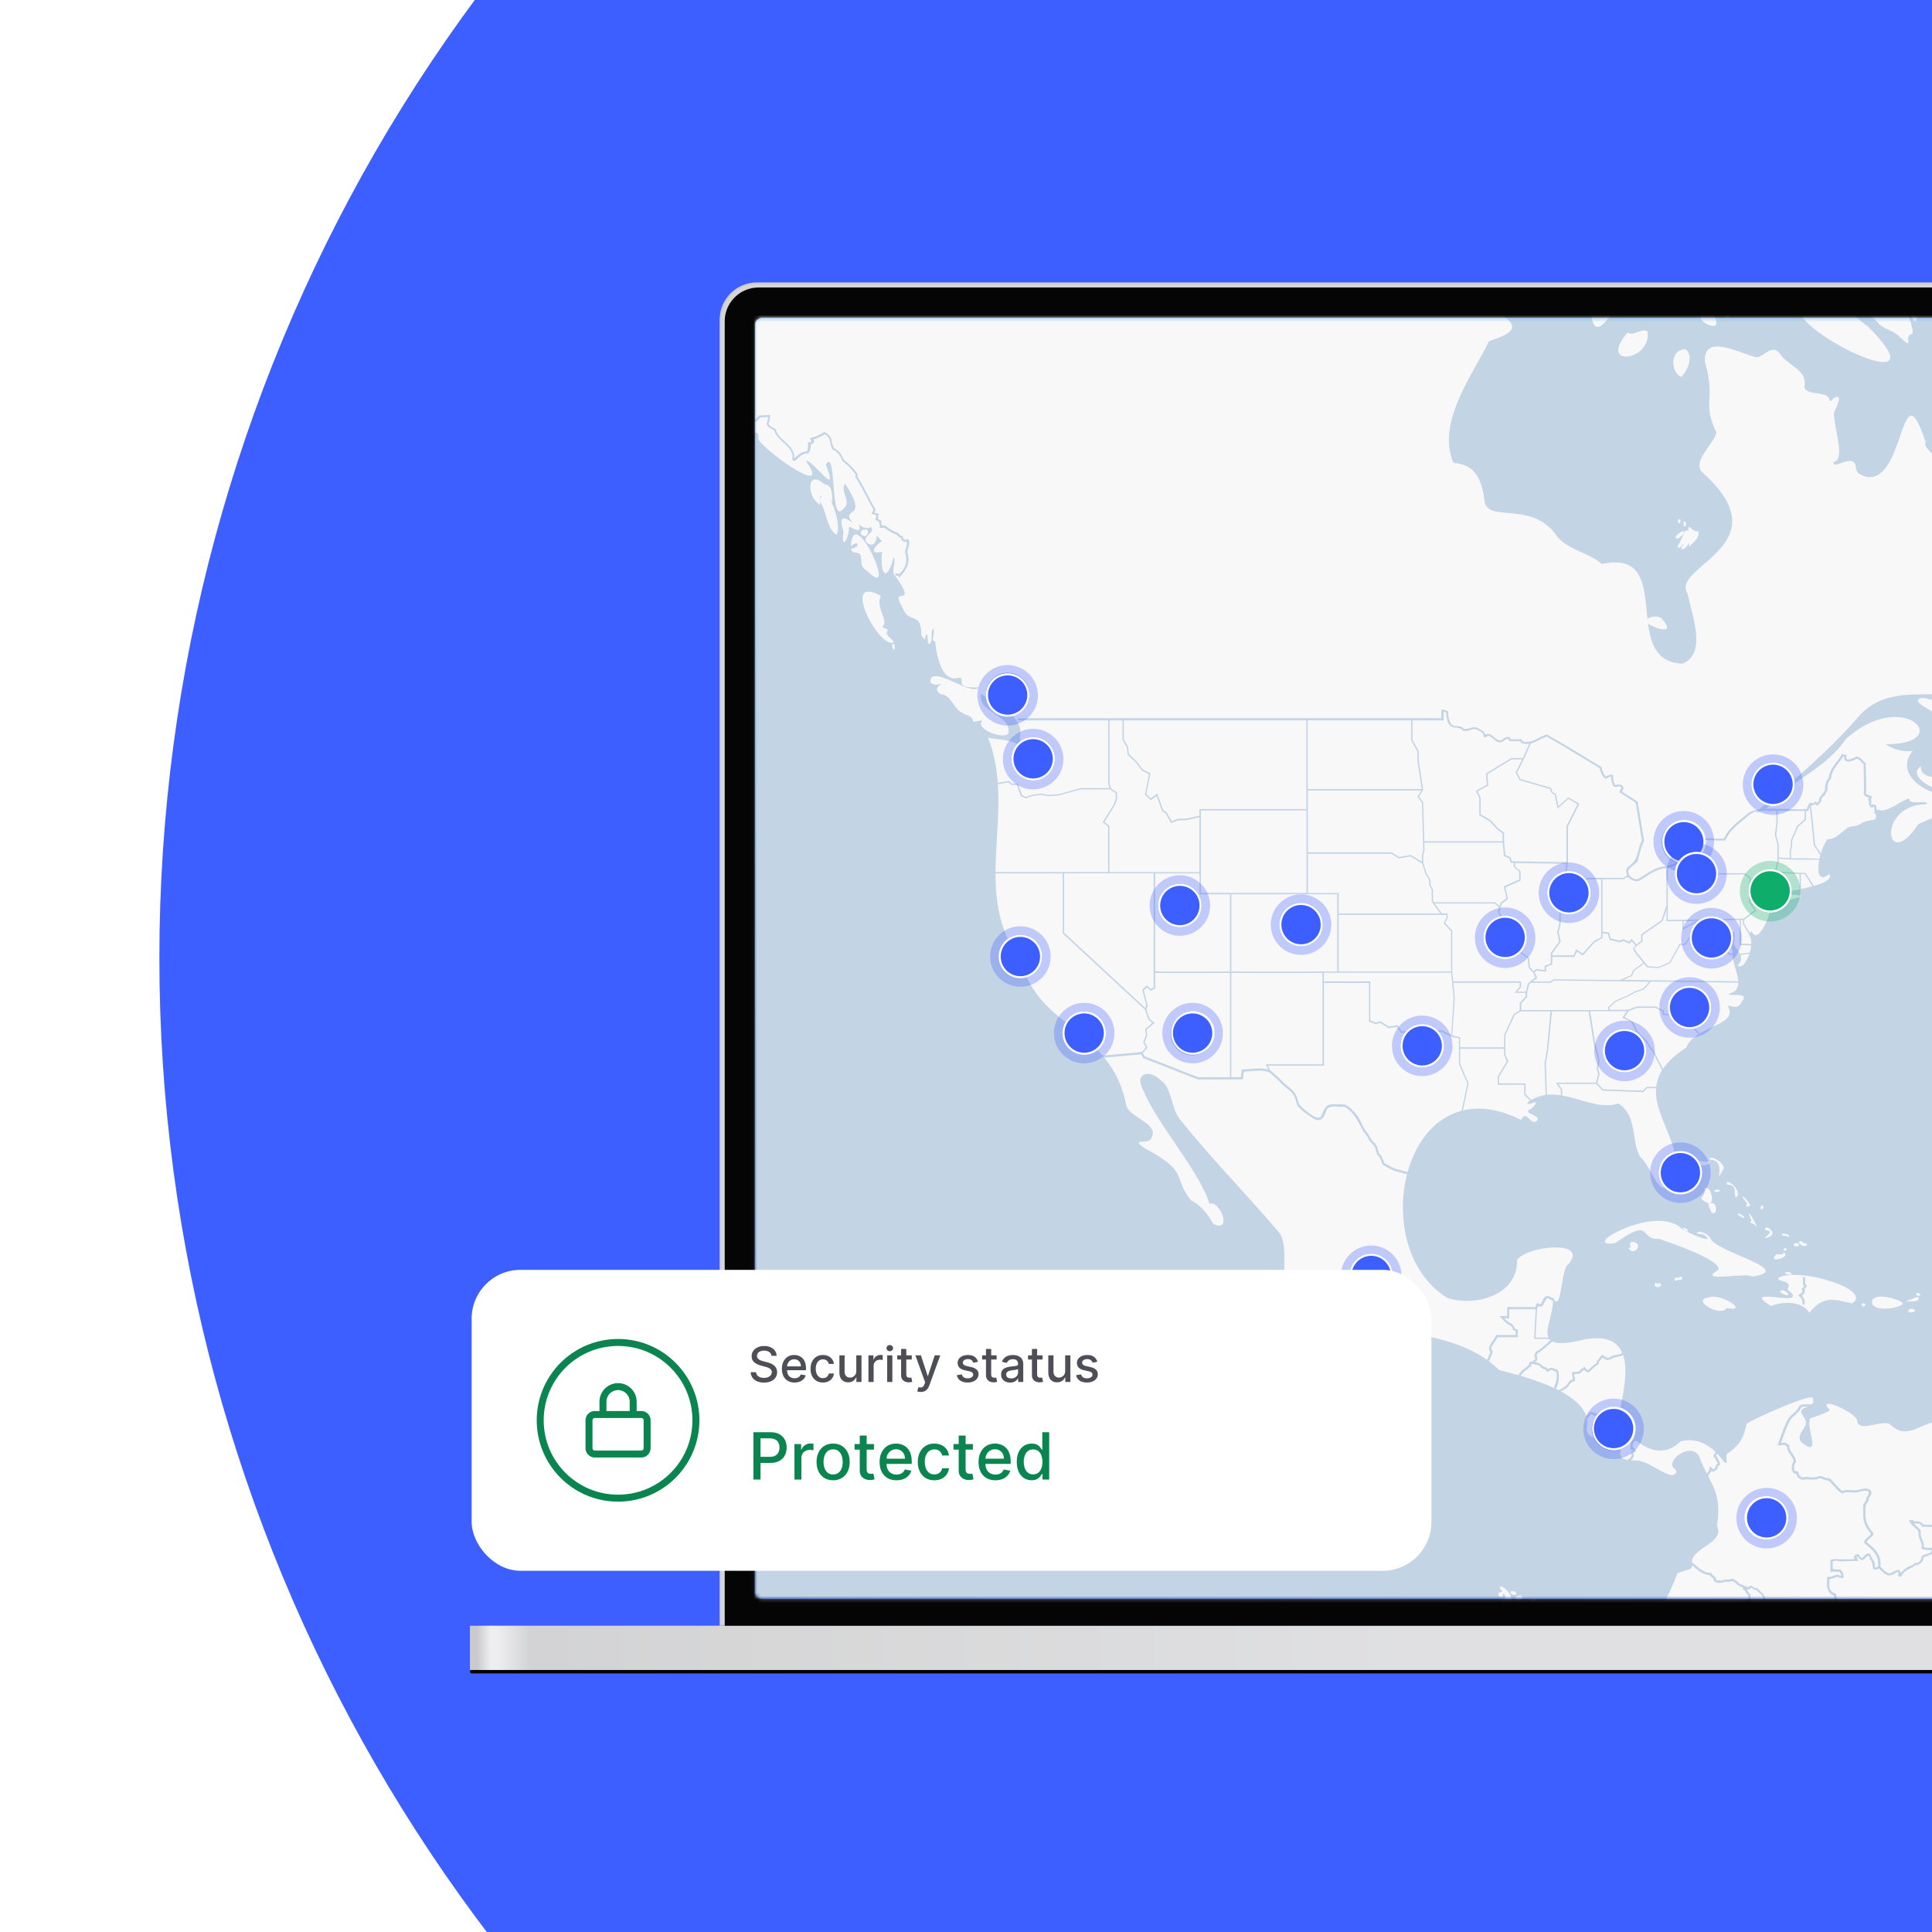
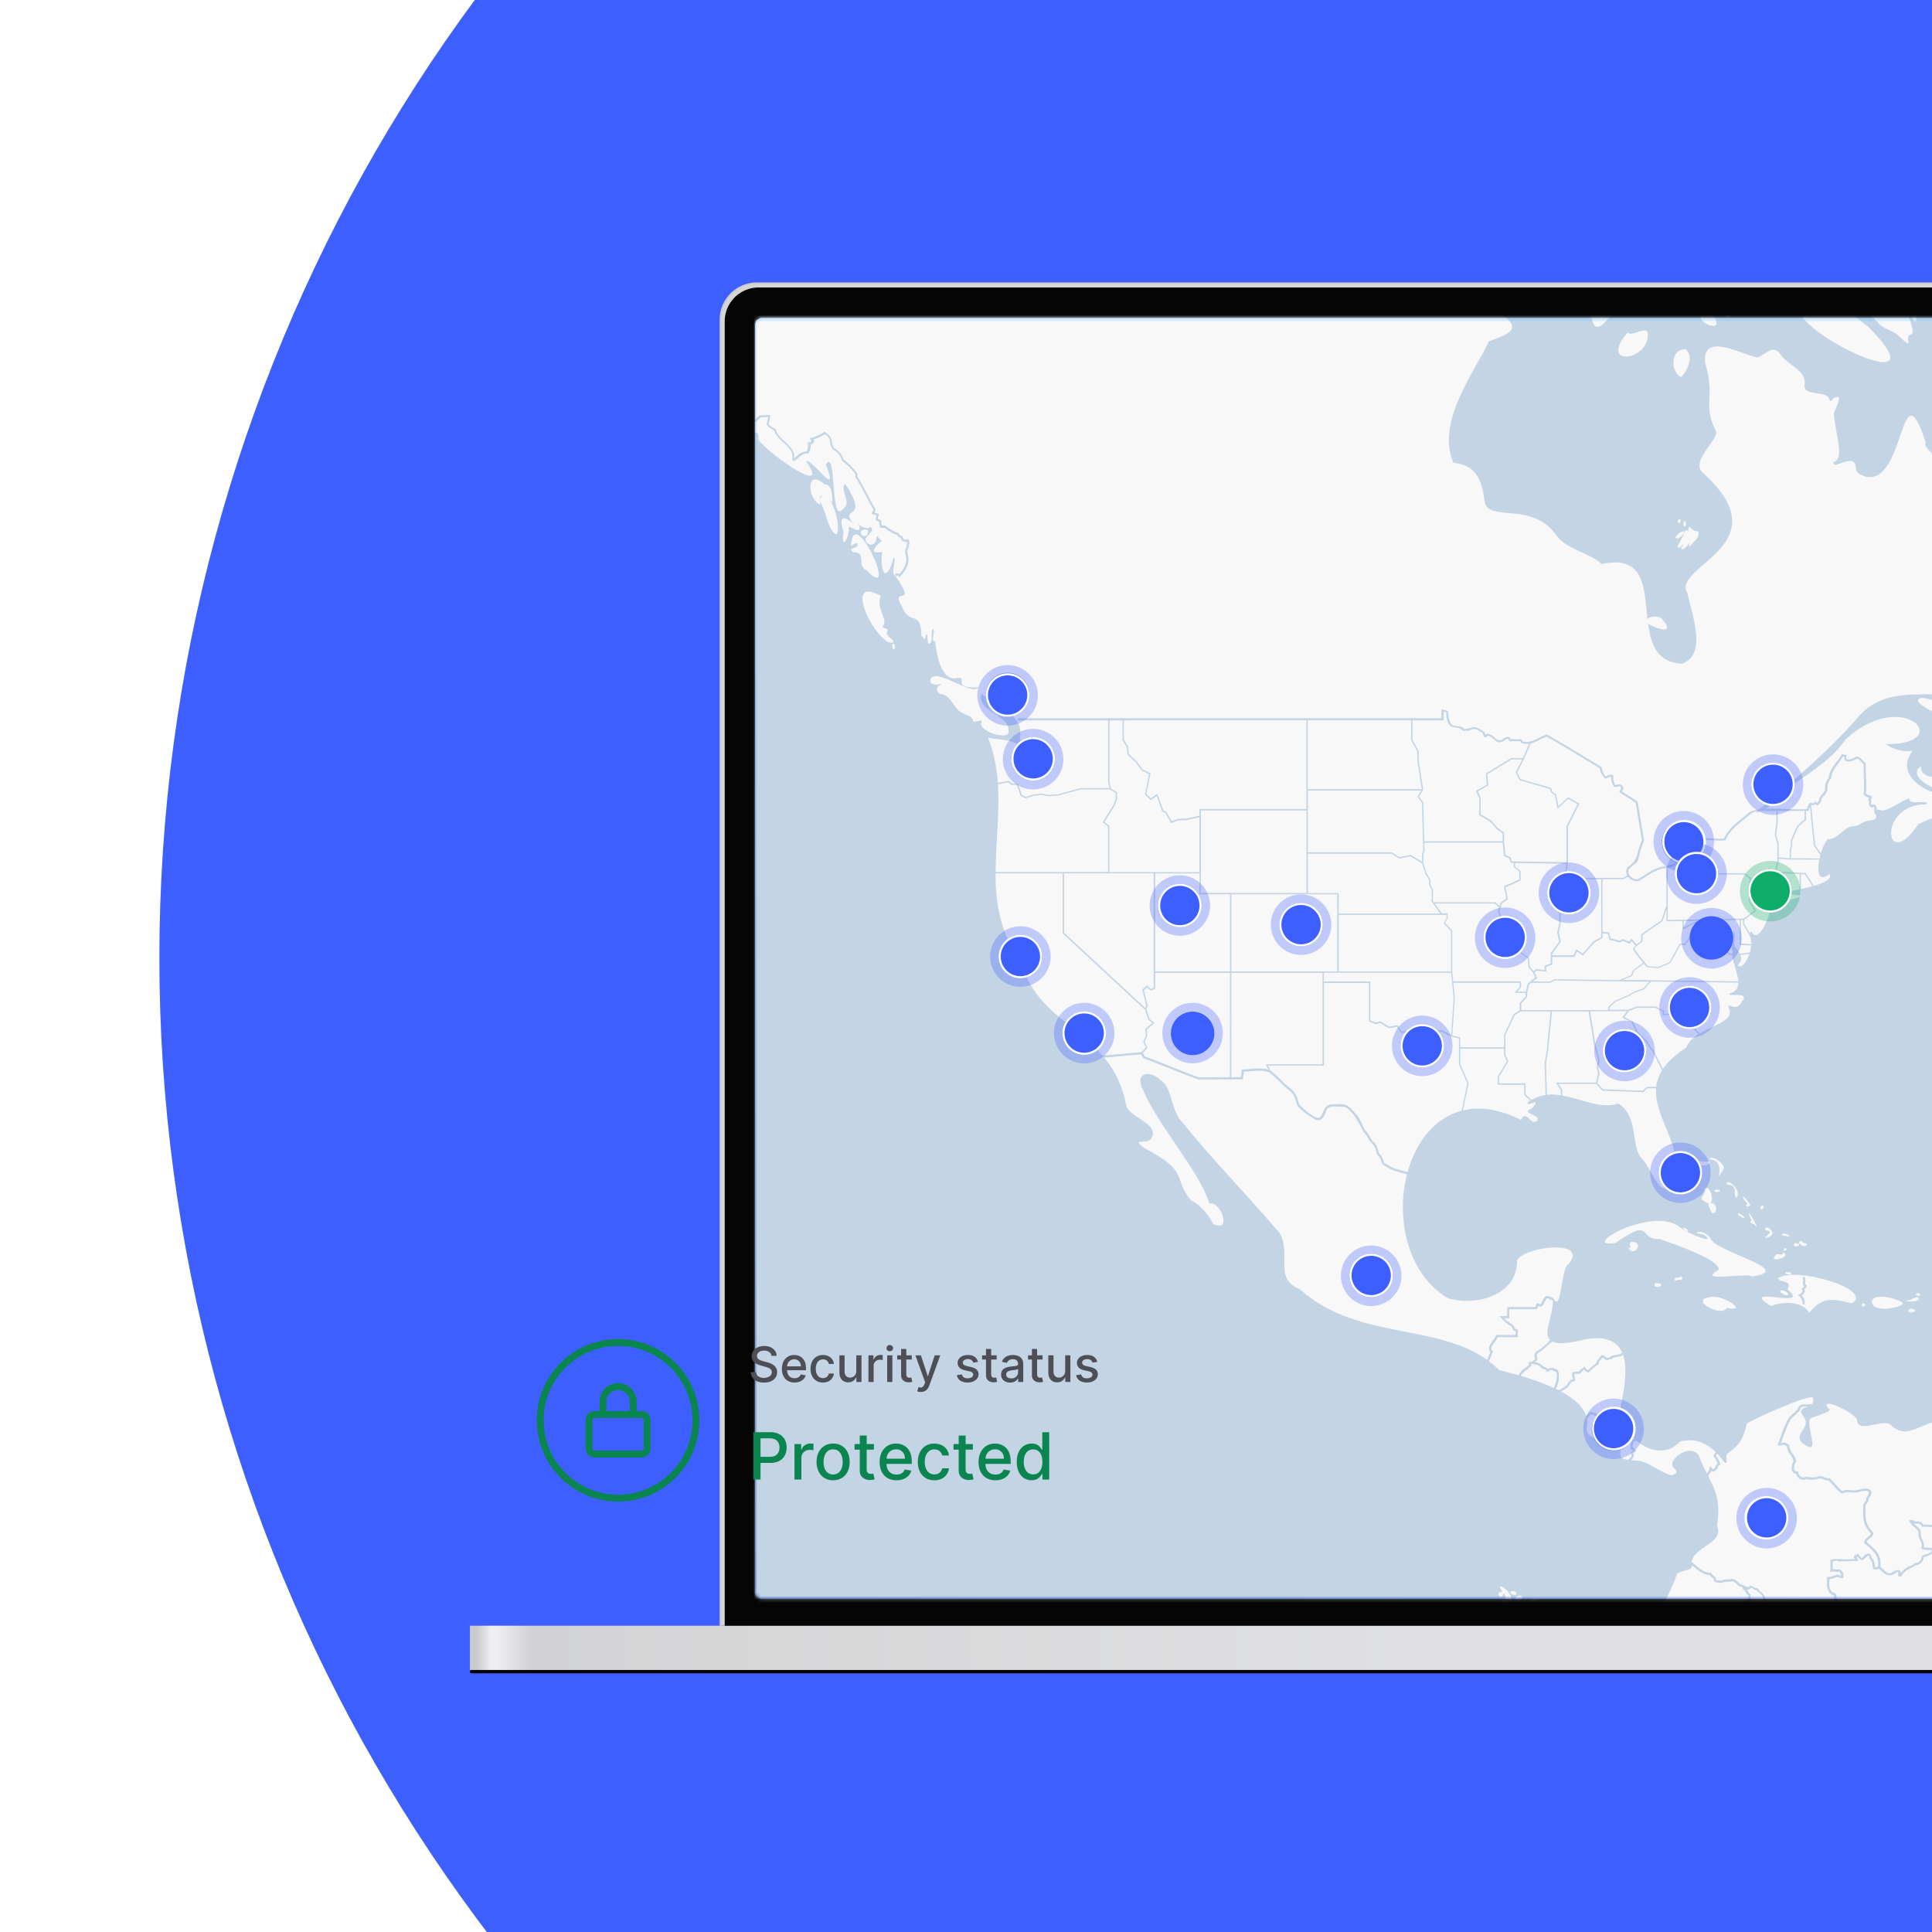
<svg xmlns="http://www.w3.org/2000/svg" width="555" height="555" fill="none" viewBox="0 0 555 555">
  <g clip-path="url(#a)">
    <circle cx="509.031" cy="275.195" r="463.249" fill="#3E5FFF" />
    <g filter="url(#b)">
      <rect width="714.243" height=".976" x="135" y="479.716" fill="#000" rx=".488" />
    </g>
    <g filter="url(#c)">
-       <rect width="713.267" height=".488" x="135.491" y="480.202" fill="#000" fill-opacity=".6" rx=".244" />
-     </g>
+       </g>
    <path fill="url(#d)" d="M135 467.031h714.243v12.685H135z" />
    <path fill="#fff" fill-opacity=".6" d="M135 467.031h714.243v12.685H135z" />
    <path fill="#D6D6D6" stroke="#CCC" stroke-width=".487" d="M206.966 91.835c0-5.78 4.685-10.465 10.464-10.465h549.393c5.779 0 10.465 4.686 10.465 10.465V466.79H206.966V91.835Z" />
    <g filter="url(#e)">
      <path fill="#050505" d="M208.189 92.326c0-5.377 4.359-9.735 9.735-9.735h548.412a9.734 9.734 0 0 1 9.735 9.735v374.707H208.189V92.326Z" />
    </g>
    <g clip-path="url(#f)">
      <path fill="#F6F6F6" d="M216.967 91.373h549.038v366.999H216.967z" />
      <g clip-path="url(#g)">
        <path fill="#3E5FFE" d="M133.706 70.158h749.267V506.13H133.706z" />
        <rect width="612.229" height="409.238" x="179.651" y="66.793" fill="url(#h)" rx="1.69" />
      </g>
    </g>
    <mask id="i" width="553" height="369" x="216" y="91" maskUnits="userSpaceOnUse" style="mask-type:alpha">
      <rect width="551.133" height="367.847" x="216.967" y="91.373" fill="#BDCEDF" rx="1.7" />
    </mask>
    <g mask="url(#i)">
      <path fill="#C3D4E5" d="M3.176-366.055h1790.16v1258.88H3.176z" />
      <path fill="#F8F8F8" d="m516.08 357.294.052-.052-.052.052ZM692.666 37.441c10.481 7.978 31.886-7.065 38.326-17.077 16.764-6.075-12.306-9.699-17.234-4.302.991-4.093 14.522-7.352 7.926-14.861 2.764-4.902-6.935-3.911-4.797-5.632 6.205-2.66 11.811 12.958 15.513 15.617 11.002 5.788 8.76-19.371 3.285-12.775 5.71-8.578-9.882-10.168-10.82-21.483-3.911 1.903-10.507 4.484-3.259.521 8.004-6.83 2.79 5.215 10.559 7.926 6.075 3.39 3.259 4.615 5.527-1.147 2.816-10.56-9.933-18.772-16.999-12.828 5.606-3.884 4.902-5.657 8.291-6.413 2.92 8.63 17.156 6.335 16.269-2.738-8.525-3.937-11.315-2.946-6.596-9.073-3.129 8.29 17.912 4.875 9.204-7.43-2.92-8.083-3.52 4.04-4.719.782.286-4.146-.157-4.772-.965-4.485 3.754-8.369 13.375 5.136 3.859-20.701-11.394-2.034-3.26-3.129-9.23-7.274-3.285-1.695.313-4.876 1.981-1.669 8.682-9.594 15.696 5.215 15.8-7.274-.808-8.447-2.972-.26-8.473-6.023-3.989-4.067-1.304-7.639 3.546-4.093 1.642-2.503-3.624-5.788-6.127-6.831-9.83 12.41.886-9.464-1.46-15.669 1.407-5.032 12.983-11.316 7.691-16.478-4.615-16.712 12.176-2.242 8.056-17.99-16.999 4.459-13.844-5.814 2.451-2.92 10.742-6.674-2.294-7.587 2.659-11.889 4.015-.182 11.472-3.415 8.865-8.525 4.432-3.937 11.367-8.865 12.697-15.878-25.342-29.175-18.511 10.481-33.763-.652-.027-8.943-4.98-.652-6.154 3.233-23.934 35.901 3.859-8.526-3.441-20.258-7.535-1.851-8.812 2.92-9.673 8.5-5.788 8.369-1.408-10.873-17.181-7.926-4.354-1.382-11.576 6.961-10.768-.391 5.736-9.882 26.046.026 31.912-13.454 4.85-13.609-15.643-9.229-15.747-23.074-6.101.887-9.412 1.461-17.026-1.225-2.867-.156-15.539 8.917-12.358.261 14.444-7.405 47.191 2.633 16.426-13.74-10.716-7.17-22.005-5.293-32.59-4.38-3.103 4.432-10.273 4.354-14.47 7.17-5.528 2.294 7.065 13.062 1.199 14.443-12.515-25.211-5.554 5.841-14.001-6.935-53.187 19.58 2.008 11.837.443 20.024-31.078-6.649-7.196 1.799-12.775 12.801-15.643-26.985-17.599-.626-.86 12.045 1.277 12.75-6.206 3.155-11.316-5.031-15.695-17.156-22.891-14.94-11.367 8.056-6.909 2.685-8.448-10.794-12.593-14.601-3.624 1.304-1.564 12.932-4.928 18.538-3.884-12.463 7.796-26.75-15.904-14.705-12.671 3.624-2.32 13.036 2.008 19.997 5.631 10.142-7.457-5.266-9.777-8.786-13.114-10.455-3.65 16.06-6.544 23.204-5.867-2.529-10.455-5.892-7.952 3.181-3.416-10.116-8.63 2.294-11.055 6.857-14.444 13.297-1.46 14.027 3.781 22.344-1.252 7.535.286 17.729-8.265 16.764-9.334 5.319-24.039 10.012-25.994 21.066 6.309 15.826 13.688 3.26 10.403 9.882 3.598 9.542 5.814 2.268 11.106 4.615 2.764.052 5.11-6.284 6.909-1.304.6 6.414-1.329 4.041-6.518 3.65-10.22 4.067-22.865 6.153-6.257 13.949.678.234 1.486 2.268.991 2.816-6.049 6.544 9.907 13.114 11.498 7.639 2.685-3.729 2.059-.6 4.927 0 2.686-.105 4.094-4.902 5.684-1.878 5.971-3.597 23.96 5.476 24.925 14.001-1.669 7.613 12.462 12.62 7.092 20.128 3.18 3.155 3.285 7.248 4.145 13.375 3.52-.287 2.555 2.529.548 5.058.13 4.823 4.719-.887 4.145 4.38.913 5.11-4.458 3.546-3.389 5.449-.131 8.239-1.017 23.621 9.933 9.177-1.851 6.831.73 1.408 4.641 2.32.443.21 2.764-1.042 1.069.157-16.165 8.734 12.827 3.833.808 13.975-21.17-9.595-10.715 7.092 4.589 7.457 3.311 1.33-1.356 6.518-1.304 8.864.261 2.008-2.033 5.527-.052 6.857 2.686 4.85-13.114-2.842-9.36 5.632 2.868.208 6.31 2.477 7.848-1.174 2.894 7.952-11.237-4.015-10.194 10.481-.6 7.066 1.538 12.828 2.007 20.128 4.85 2.06 4.771 11.759 7.014 15.826 2.372 10.846 5.762 13.427 9.49 21.014.495.078 2.164-1.538 1.225-.104-2.294 3.233 2.503 6.466 3.677 8.604.599 5.605 8.369 2.111 10.976-1.252-2.816 4.693 1.616 6.831 3.389 6.883-2.372 1.278-.886 2.555.835 3.259 3.858 3.546 10.533 2.138 7.404-3.337-3.076-1.434-2.425-1.095.391-.548 3.363-2.476 4.902-11.706 4.198-15.956 2.242-5.553-6.388-3.493 1.434-4.693 2.138-2.66 10.142-13.688 3.519-14.183-3.493-2.633 1.2.521 1.904-.86 2.868-1.434 2.294-5.163-.417-6.831-3.051-.548.599-2.295 2.607-1.46 8.551-5.919-8.161-2.972 8.682-6.7 2.451-2.608-.365-8.735 3.233-6.884-5.449 12.958 1.434 6.596 8.213 1.773-.678-3.363-1.017-1.33 1.746-.782 3.729-1.982 14.653-21.17 13.167-24.195l.026.078ZM492.224 90.472c-.73-.183-1.278-.73-2.347-.548-5.214 1.304 6.336 7.327 2.347.548Zm-24.665 5.032c-8.786 10.298 6.962 8.186 5.736-.209-1.225-1.33-4.38 1.486-5.736.209Zm26.046-6.544c.392 1.669 4.772 3.832 2.999.365-1.095-1.017-2.034-1.8-2.999-.365Zm-9.412 11.393c-4.25-.234-4.563 6.284-1.277 7.952 1.72-1.564 3.832-6.048 1.277-7.952ZM460.572 68.78c3.311-.365 0-7.274-3.311-3.285-3.885-.13-2.138 16.243-3.52 18.954-8.135 6.91 0 3.077 3.233 4.537.938 14.887 10.403-9.177 11.706-4.302 2.738 1.07 2.972 3.99 6.179 4.459 3.885 3.728 8.291-3.025 3.52-5.032-4.354.338-5.84-8.161-11.263-10.299-2.842-.86-4.328-5.24-5.919-3.129-1.486 1.695-2.007-2.92-.651-1.903h.026Zm59.001-66.51c5.528-5.866-8.969-10.507-11.471-4.51 3.702-6.701.625-5.554-1.799-2.139-3.259 1.59 6.57-11.81-3.911-5.97 8.212-9.151-16.113-14.131-13.167-6.362-1.851 3.05-2.19 2.138-2.372 6.075.234-5.084-1.643-3.989-4.12-6.075-9.568 16.374 1.825-7.587-5.762-14.626-1.069-12.254-19.163 1.251-19.345 5.605-2.633 6.336 4.198 10.116-1.46 15.487 2.086 5.893 8.708 6.18 3.676 13.375-2.451-1.017-2.294-1.747-1.616-2.555-.835-13.974-10.873-17.677 1.616-37.648-19.919-8.004-31.938 37.909-9.777 40.099-1.981 3.885-12.723-5.24-8.552 3.572 1.095 4.38 6.753 8.656 10.429 5.188 4.198 6.101 17.521 6.258 23.778 6.388 5.762 5.11.182-1.304 2.685-1.93 5.006 1.356 11.785 3.885 8.396-3.545-6.31-6.362 7.143.678 5.736 5.605 6.387 1.252-.105 1.695 4.041 4.224 12.28 6.909-6.049 6.57 2.112 10.377 1.955-1.721 5.918-3.416 6.257-3.885-2.399 1.356 4.171 9.099 3.676 4.85 6.648 7.951 10.012 17.833-1.851 29.174 5.996 6.518 1.955 5.788-3.259 8.213-2.946 2.685-9.803-4.85-10.09.234-7.691 6.31.678 14.966 8.239 8.526 6.466 2.581 2.138-5.606 4.615-1.956 2.607.913 1.225 3.937 3.65 1.096 1.616 1.095 3.884 6.179 5.37 8.343 3.233 1.33 6.701.286 2.477 3.65 6.753 8.76 38.613 22.526 18.877 2.685-8.813-6.231-4.693-8.786 2.685-1.33 1.278 2.008 4.563 2.373 6.075 3.99 5.214 4.875.964-.21 3.858-.496.809-1.382-1.538-5.605-1.433-8.16 2.92 8.343 3.05 3.207 2.815-1.252-5.579-5.449-.469-2.711-4.562-9.255-4.459-3.207-5.058-1.408-7.274-5.893.521-3.65-5.163-5.058-4.98-8.864-1.043-2.19 2.268 3.207 3.572 2.398 4.041-.678-3.181-4.927-.678-5.266 2.294 2.398 2.737-.913 2.998-2.32 2.164 3.702 4.589 7.769 7.613 6.335-1.069 2.79.652 10.69 6.127 10.846 2.686 4.302 1.695-6.101 2.686-7.066 2.372 2.399 4.275-2.503 5.214-4.067-3.937-5.605-.391-1.251 2.242-3.546.73-1.173-3.52-3.128-1.616-2.894 5.996 4.354-.287-8.108-2.19-3.18-3.025-.991-3.233-7.588-7.144-4.068 1.877-7.9-4.745-4.589-4.172-7.196 2.164-4.145-4.797 1.382-4.249-1.512-.418-1.616-1.46 1.147-1.878 1.773 2.425-5.892-6.857-8.004-11.993-11.237 9.412 1.877 5.449-4.354 2.138-4.38 13.505 2.06 6.779-5.163-1.512-4.667-3.181.99 5.188-3.65 6.805-2.034 2.451-5.136-3.676-11.315-6.127-3.18-1.434.104 1.955-4.876-2.086-2.999 9.49-7.848-6.257-8.76-9.725-4.693-.104-2.45 6.596-3.624 3.024-7.196-.677-.547-4.64 3.181-3.311-.26v.104Zm-37.518 152.418c.574-.392 1.695-1.148 1.799-1.93-.365-.86-4.015 2.112-1.799 1.93Zm-4.406 23.386c-.652-1.538-5.058-1.173-4.745.704 1.486 1.356 8.865 4.172 4.745-.704Z" />
      <path fill="#F8F8F8" d="M487.896 152.628c-2.243.313-2.816-3.207-2.999.365-.417-2.634-2.007 2.685-3.024 3.989.339.886 1.173.026 1.486-.652.913-.678-1.929 2.659.808 1.069 1.278-1.199.861-2.347 1.121-.235.522-1.121 3.077-2.346 2.608-4.51v-.026Zm-4.12-2.894c-.182.182-.26 1.512.105 1.486.756-.026.469-1.747-.105-1.486Zm-.991-.365c-.417-.704-1.043.287-.73.756.443.521.861-.339.73-.756Zm79.416 55.664c-1.617-2.06-12.019-6.674-11.133-3.363 1.33 1.851 13.949 8.186 11.133 3.363Zm-3.076 20.753c5.709-4.51-7.587.157-7.327-5.658-5.032 3.338 8.265 9.36 7.327 5.658Zm-7.614 145.926c-.234-.365-1.303-.391-1.095.235-.078.052 1.539.86 1.095-.235Zm-52.144-22.578c.365-.026 1.878 1.434 1.695.417-.417-.287-2.216-1.799-1.695-.417Zm38.405 24.56c-.417 3.962 9.855 1.746 8.734.547-1.304-1.173-8.004-2.972-8.734-.547Zm-2.816 1.459c.521.47 1.173-.26.678-.704-.418-.26-1.252.313-.678.704Zm13.531 1.826c.574.182 2.503-.287 1.251-.861-.573-.469-2.164.104-1.251.861Zm2.32-4.433c-.677.365-1.277.287-1.955.861-4.067.547 4.172.965 1.955-.861Zm-59.965.183c-5.397.73 3.676 5.788 5.136 3.024 6.935 1.33-1.669-4.432-5.136-3.024Zm28.914 4.38c4.015-5.032 7.17-3.807 12.306-2.712 6.361-4.093-16.634-10.715-21.353-7.169.547 1.303 4.328.391 2.763 3.207 7.535 5.97-14.678-1.565-4.745 4.745 3.077-1.252 8.891-1.643 11.029 1.955v-.026Z" />
      <path fill="#F8F8F8" d="M513.707 372.051c.365-.808-2.242-2.034-2.347-.939.365.47 1.799 1.148 2.347.939Zm3.024-14.731c-.209 0-.704-.26-.886-.26-1.93.964 1.512 1.486.886.26Zm-.574-.078h.053-.053Zm-.078.052.052-.052-.052.052Zm1.017.052c1.278 1.486 3.285-.13.835-.339-.157-.964-1.956-.287-.835.339Zm-7.039 3.233c-2.321 2.555 4.901.417 2.294-.782-.391 1.199-1.695 0-2.294.782Zm4.484 5.528c.365-.548-1.329-.913-1.668-.548-.417.391 1.538.73 1.668.548Zm-7.587-10.403c5.293-1.069-.756-4.641.235-2.321 2.581.365.495 1.2-.235 2.321Zm5.475 3.494c.339.365 1.278-.313.522-.652-.313-.131-.73.339-.522.652Zm-.417-4.25c.522.13 1.226-.105 1.591.364 1.642-.286-2.373-1.772-1.591-.364Zm-6.127-7.561c.444.182.965-.808.522-1.069-.574-.209-.835.834-.522 1.069Zm-41.845 9.698c10.898-7.743 6.648-.756 12.592-1.199 4.354 1.512 17.443 5.971 17.078 8.865-6.675 3.884 7.404.704 9.698 1.955 12.958-1.929-11.289-7.144-12.123-11.159-2.529-2.998-6.049-1.121-1.955-.938 4.484 3.233-4.772-.313-6.597-1.982-7.847-6.57-29.644 6.101-18.719 4.458h.026Zm23.178-22.708c-3.52-.704 4.093 1.642 3.885-.678-3.494.104-2.582-.756-3.885.678Z" />
      <path fill="#F8F8F8" d="M484.011 353.383c.313.261 1.251.626.808-.078-.574-.652-2.268-.965-.808.078Zm11.133-17.677c.547-1.303-3.859-4.328-4.12-2.607 5.684 0 .678 8.682 4.12 2.607Zm-26.463 21.015c-1.356.834.756 2.033-.965 1.668 1.564 3.051 4.98-1.538.965-1.668Zm13.505 10.376c-1.252-.573-1.773 1.46 0 .496 1.408.599 1.434-1.643 0-.496Zm-6.153 1.616c-.574-.573-.965.444-.496.835 1.33.834 2.66-1.226.496-.835Zm22.63-24.663c2.347-1.487-3.128-6.44-2.555-3.729 3.259.052 1.695 2.477 2.555 3.729Zm-5.032-1.695c1.538-.522-1.329-1.043-1.095-.105.287.287.782.183 1.095.105Zm10.299 9.334c2.659 3.441-3.546-7.64-.756-.913-1.017.287.339.834.756.913Zm-1.174-5.606c-1.355-2.398-3.624-3.754-.756-.182-1.303.912 1.017.886.756.182Zm-10.402-.313c-2.842-.782-1.043 1.304-.626 2.634 1.643.625 1.46-2.034.626-2.634Z" />
      <path fill="#F8F8F8" d="M490.216 345.431c2.894 1.591 1.304-5.397-.6-4.041.652 2.816-2.659 2.294.6 4.041Zm-50.267 115.187c.548 0 1.617-.913 1.173-1.356-.365-.495-2.555 1.33-1.173 1.356Zm-3.311-2.294c-.496 0-1.747.469-1.252 1.121 1.121 1.408 2.816-.808 1.252-1.121Zm-2.581.782c.078-2.19-4.954-5.293-2.451-1.799-2.633-.078-.052 2.998.235.443 1.772 1.669-.574 1.643-.757 2.477-.13 1.981 4.772.078 2.973-1.121Zm.078-1.252c.6.261 1.069.496 1.382.157.547-1.121-2.477-1.356-1.382-.157Z" />
      <path fill="#F8F8F8" fill-rule="evenodd" d="M253.012 171.191c-11.837-6.596-.548 15.252 3.65 13.349-.026-1.225-2.555-1.773-1.799-3.181.886-.834-2.008-.99-1.225-1.486 1.642-1.799-2.164-5.24-.626-8.682Z" clip-rule="evenodd" />
      <path fill="#F8F8F8" d="M257.001 186.418c.052-.47.208-1.226-.339-1.487-.704-.234-.287 2.217.339 1.487Zm-20.18-47.295c-5.215-4.798-5.162 4.015-1.121 5.918-.861-3.285.99-3.806 3.389-.678-.026-2.138.104-5.162-2.294-5.24h.026Z" />
      <path fill="#F8F8F8" d="M235.387 143.789c2.033 2.79 2.138 8.291 4.875 9.777 2.008-2.424-2.842-16.19-4.875-9.777Zm9.073 12.932c.443.052 1.173-.912 1.721-.626.964 1.878-3.416.861-.965 2.608 3.963-.157.6 3.702 3.781 5.162 9.62 10.038-3.833-19.841-4.537-7.144Z" />
      <path fill="#F8F8F8" d="M249.257 152.315c-.652-.548-2.32-.052-1.955.965.86 1.434 2.398.469 1.955-.965Z" />
      <path fill="#F8F8F8" fill-rule="evenodd" d="M676.423 478.582c-11.915-3.416-24.534-15.513-37.987-10.716-.209-.626-.548-6.727-3.911-4.954-7.665-6.7-12.827-2.842-17.99 1.539 4.719-3.989 6.727-10.429-3.467-8.005-2.66-.234-2.06 3.259-3.755 4.511-.964 1.877-7.378 3.024-4.927 1.303 7.274 1.356 1.903-9.881 7.013-6.022 1.017.026 2.529-2.633 2.399-2.998.573-11.524-14.366-27.454-29.983-23.465-6.284-2.321-9.412-13.871-17.495-11.498-2.007.599-2.555.391-.912-1.173 3.702-2.217-2.164-5.45-4.771-4.693-1.382.86-1.069-.913-1.747-1.513-4.615-2.112 5.397-1.199 2.06-2.503-8.239-1.877-12.202 6.362-17.86.887-2.033-1.825-9.099 2.503-9.594-1.095.469-1.929-11.29-7.457-8.317-3.624.756.495 1.147.756-5.084 2.842-1.669 2.19 3.624 11.784-2.556 6.961-2.164-2.685 2.529-4.119.861-6.987-3.363-4.198 3.259-2.086 2.398-5.554.965-2.294-16.92 5.658-19.006 7.144-.939 3.963-1.721 5.762-5.084 8.291-1.721.417.339 4.276-1.512 2.633-4.485-6.283-9.073-6.7-12.515-5.814-7.17 7.639-18.616-3.181-17.077-10.272 1.825-8.656 3.989-21.614-10.221-19.059-17.442 4.328-8.369-5.188-9.333-12.202 2.529 5.762 2.32-8.395 4.484-9.36 6.179-7.117-11.941-5.371-14.731-1.225.235 10.351-12.358 13.479-20.049 10.872-24.117-14.783-12.306-67.892 21.196-51.127 1.487-3.285 2.764 1.903 4.537.26 1.695-1.59-4.797-2.085-1.721-3.415.574-.131 2.138-2.321 1.017-1.877-.521.13-2.529 1.069-1.773-.131 8.656-6.048 17.912 3.155 25.916.444 5.71 3.806 3.546 11.132 6.283 15.382 3.364 2.738 6.153 14.653 9.673 5.71 4.041-12.697-16.034-24.586 3.572-37.179 2.086-5.971 14.6-6.309 12.15-11.367-.757-2.034 2.242 1.694 3.806-1.904 2.659-3.05-5.136-1.017-3.441-2.268 5.475-1.512-.261-8.838.834-12.176-1.434-1.121 1.043-10.168.391-2.477-.574 1.565 3.937 4.042.965 6.571 1.668 2.033 5.266-5.449 3.441-8.5.704-3.832.678 3.207 4.067-2.399.861-1.799 2.295-4.301 1.304-6.179-.13-.912 14.626-2.711 7.248-3.18-16.451.339 13.271-1.591 10.272-5.919-5.136 4.12-2.972-7.196-.495-10.012 3.155.027 4.589-3.441 7.092-3.728 2.503 0 1.929-1.356 6.048-1.851 1.904-.209-.469-3.467 1.695-2.842 2.373.913 6.492-2.946 8.63-3.285-.235 2.19 6.023.157 4.928 1.643-14.444.078-11.811 20.127-2.373 5.788 3.937-2.164 27.115-10.012 16.791-12.072-.157-1.069 1.668-3.911-.365-4.276-2.764-.417-4.302 11.055-5.971 7.796-6.414 1.251-17.912-5.319-12.019-12.567-2.868.365-5.371-.365-7.796-1.929 20.232.235 5.501-16.66-11.419-1.46-5.163 7.874-15.331 12.019-21.38 18.198.73.991-5.24 3.729-4.249 2.686 9.255-7.796 20.623-17.312 28.809-26.776 11.837-14.34 30.27.886 46.435-15.357 4.276-.574 11.419-4.51 8.447-9.151.417-9.386-3.519-7.796-6.44-7.848.913-10.012-9.438 1.617-12.514 1.564.417-3.937 19.032-7.665 8.239-10.116-4.563-.365-1.878-3.832-5.997-2.972-.235-1.955-4.406.808-3.077-1.382.809-1.329-.312-3.467-1.59-3.65-.521-2.112-2.372.965-2.998-1.46-.052-1.017.234-1.851-1.512-1.668-.053-.235 2.242-1.278 0-1.356-2.112-2.477 5.735-2.164-.991-7.248 2.685-1.147.104-2.529-1.851-1.304 4.119-1.356-.026-7.378-3.181-5.24 4.954-4.25-1.095-2.138 0-3.937 2.503-3.676-4.302-6.075-3.207-8.239-7.457-22.839-5.71 13.375-17.703 9.751-.965-.678-1.851-.365-2.32-2.19-.183-5.267-6.857.912-6.44-1.903 3.546-.678.156-9.282.104-14.079.522-1.434 3.103-6.075-.156-4.198-.809.991-.809.965-1.147.365-.574-2.764-7.066-.86-7.144-3.859.808-4.588-4.328-5.631-6.753-8.916-2.346-3.598-4.38.078-6.883.652-4.641-.939-15.539-7.275-14.965 1.303 3.285 11.394-.991 11.263 3.259 20.206-.209 2.946-7.561 8.63-3.729 11.759 22.84 20.649-9.203 26.645-4.614 34.389 1.72 7.274 5.553 17.624-1.408 20.31-18.433-.704-1.486-33.242-23.152-28.627-3.468-3.155-9.725-4.094-12.802-7.9-7.013-10.403-19.632-3.937-20.831-9.908-.939-8.395-3.963-10.741-8.969-11.263-5.11-11.758 6.127-26.15 10.194-34.91 4.745-1.747 11.602-3.65 1.251-8.917-.808-1.017-8.264-2.712-7.352-4.198 6.857 3.807 15.956 7.222 16.817-.234 5.709 5.319 19.606-15.018 6.387-12.802-2.346.86-6.492-4.25-2.503-3.18 2.581 5.188 15.983-.13 11.446-7.222-3.442-1.382-1.173-3.442 1.512-2.686 6.284 3.416 13.401 6.675 6.049-4.093 3.546 9.699 19.867.443 11.55-12.54-5.997-9.048 8.838-4.955-2.503-18.825 1.46-4.484-8.343-2.685-11.341-4.276-1.956-.13-2.425-.156-1.773 3.937-.835 6.284 3.128 4.823 2.111 7.248-.625.86.757 3.155-1.173 2.607-4.093-2.372-1.173 11.655-4.614 7.718-4.902-7.274-.157 7.222-2.217 8.369-2.972 4.797-5.892-4.041-6.544-7.64-.391-5.865 4.38 1.904 1.408-8.473-9.699-17.312-6.101 8.448-10.794 1.851-2.112-3.989-1.642-8.5-.704-11.263-1.773.626-1.825-1.225-2.763-1.773-8.396 4.954-1.799-6.1-4.563-5.788-.886 0-.704-1.408.078-.782 3.129 2.399 4.172-2.242 1.121-2.268-4.223-6.362-2.972-13.323-8.656-19.58-5.24-5.163-9.698-.496-7.248 5.97-3.937-3.128-5.188 5.084-4.015 8.109-2.529 20.466 12.932 7.717 8.943 25.785 2.633.574 3.207-4.64 3.468 1.252-.339 5.683-8.969 5.084-8.761 10.767 1.174 3.285 3.598 8.578-2.111 4.432-.339-.703-.73-1.929-.418-3.363 2.373-9.281.391-7.326-.756-6.179-.678.678-1.069 1.07-.078-1.356-2.503 1.2-2.894-2.894-5.736-2.92-2.581-1.303 1.147 2.999-3.52 1.773-1.772-.287.678 2.242.287 2.764-.86.235 1.121 3.572 1.877 2.66 3.677-2.06 5.423 4.51.991 2.658-7.848-10.142 1.617 2.582-10.663-1.746-13.089 1.877-14.262-2.034-21.353-5.762-1.148-9.647-14.366-7.405-15.878.886 3.624 2.738 6.57-.938 10.037-3.05 5.45-3.78.079 3.18-2.294 4.432-9.933.521.235 10.403-3.076 13.453-1.747-3.858-4.641-8.447-9.256-9.594 1.825-4.72-37.883 9.386-18.824-7.327-1.956-4.275-7.978-8.968-11.472-5.5-9.412.677-25.186-20.78-30.348-7.275-1.486 2.607-5.266 1.147-3.311-1.434-1.173-14.105-3.859-2.894-5.371 2.425-6.857-.652-5.292-12.775-10.976-15.2-2.555.652-.965 11.133-5.293 10.559 1.851-6.57-18.329 9.177-15.852 10.429-.704 2.894-4.51-.391-.182-3.207 22.787-16.947 9.412-14.34-4.902-1.747-1.955.34 1.2-2.372-.234-2.79-.809-.26-.757-1.225-1.382-1.694-1.956-1.043-.391 2.633-1.956 2.346-4.719-.052-7.43 4.146-3.702 6.153 2.321 9.438-33.268-17.755-37.153-14-7.482.99-15.669-1.252-22.031-5.11-4.823-2.53-11.602 3.623-12.775-.991-5.606-2.138.521-5.762-7.639-4.902-6.857 3.885-3.39-4.276-7.431-1.981-.834 1.251-2.346 3.389-3.337 2.633 1.512-2.79 2.712-4.406-1.616-6.231-1.982-2.66-5.058 7.56-10.716 7.065-7.013-1.72-19.763 14.653-19.841 17.364-3.337 10.742-13.062 4.041-13.219 9.438-1.381 9.23 19.529 20.545 19.789 20.18-1.043 4.328 1.825 4.563 4.902 3.52 6.257 3.754-3.494 3.415-5.241 1.095-.652-1.512-.886-5.24-3.181-4.093-1.616 2.998 8.083 6.752 5.58 7.665-3.259 2.529-14.496 3.832-10.95-3.859-1.539-1.121-10.638 1.225-8.343 3.546.391 1.043-.939.886-1.878.782-7.196 5.371-12.566 5.527-1.46 10.142-3.91 2.399.626.939 0 5.163 2.92 5.11 11.524.338 15.279 2.737.443.886 1.016 1.278 1.407.417 2.347-4.797 11.003-5.475 7.144-1.877-1.747 3.676 4.641 14.809-4.823 11.237-2.321.156-3.624 6.388-6.701 3.52-6.048-4.797-8.186 11.472-10.037 13.583 1.381 1.017-1.043.365-1.226 1.017.078 2.634 2.086.47 1.617 2.816-.47 3.572 14.626 4.093 9.62 5.423-16.295-5.658-.052 15.591 4.719 4.771 4.198.365 2.086 8.734 3.442 10.481-.861 2.686-2.686 4.98 2.086 1.904 5.501-7.431 10.767 5.422 11.106.286 3.442 1.982 8.057-2.685 7.327 0-1.017 11.159-9.882 15.644-15.644 23.491-3.989-3.754-9.725 3.989-12.019 6.544-.938-1.746-6.727 1.565-6.648 3.677 2.242 2.555 8.317-3.911 11.185-4.146 2.607 1.278 2.894-5.997 4.067-3.494 11.785 1.069 22.943-15.617 32.59-23.412 8.734-7.301-2.737-2.529.522-8.057 3.519-1.303 15.043-25.811 17.364-13.766-7.04-4.223-10.612 17.781-4.902 14.627 2.112-2.086 7.039-4.38 8.004-6.518 2.66 1.277 5.032.912 5.319-1.408 2.633-3.129-1.304-3.129-.965-7.118.209-1.486 2.764-2.007 1.46.078-1.486 2.19 3.65-.026 4.693.052 2.321.105 2.607 4.12 5.554 4.198 3.128.887 4.249 1.147 6.7 3.337 4.276 1.33 11.368.756 16.634 3.442 1.434-.574 3.181-2.19 2.92.782.026 2.216 21.823 18.12 13.688 6.466 1.825-.756 9.855 11.55 5.71 1.017 3.207-5.163 1.121 17.625 4.901 12.775 2.842-1.799-1.068-5.371.652-7.274 7.222 11.055-1.59 6.205 2.086 11.211-3.624-2.79-3.572-.574-2.555 2.581-.808 5.632 1.564 2.164 1.59-1.434.261-.13 4.12 2.712 2.712-.756.443.521 2.477 1.773 3.441.808 1.33 1.069-.573 2.008-1.199 2.946-1.225 1.539 2.816 4.068 2.972-.312.183-.183 1.278 1.46 1.591 1.355-2.216 1.486-4.015 4.068 0 3.155-.756 5.501 1.121 9.855 3.337 1.434.834 1.616-1.095 4.511.495 5.579 6.727 9.647-1.955 2.321 1.904 8.813 2.085 5.527 5.397.704 5.527 8.187 1.695 2.555.626-.157 1.616-.287.261.495 0 3.806.965 2.398.756-.573 0-4.171.86-3.911.522.835-.834 4.042.496 3.39 0-.496.704 12.332 6.57 10.611 3.103-.26-2.32 3.077 5.97 2.738-2.007 2.477-11.289-5.136-13.635-2.764-1.069 1.93 1.225 2.242 2.529 1.773 1.564-.261-2.79.887.13 2.946 2.998-.078 3.911 4.615 6.31 5.345 1.042.991 2.607.417 3.102 2.503.183.339 2.686-.704 2.425-.052-1.903 2.711 8.682 5.996 7.665 2.581.156-4.484-8.943-5.241-7.848-10.507 4.798 3.233 12.593 6.596 11.107 12.671.652 1.616 1.695 9.438.391 4.849 1.356-4.667-7.091-4.145-9.516-4.953 8.525 21.64-5.554 44.661 9.751 64.606 4.328 18.486 25.759 19.242 29.905 40.803.417 3.781 10.063 5.345 7.143 9.934-1.095 1.616-6.022-.391-1.851 2.607 13.141 6.961 7.874 8.187 13.375 15.044 2.399.938 5.058 4.119 6.336 6.7 5.683 2.92 2.085-6.857-1.069-5.788-2.764-9.229-14.887-22.657-18.929-32.408-2.868-5.318 1.904-6.179 5.006-2.972 2.999 1.773 2.946 7.848 5.371 11.081 10.429 12.827 16.869 18.954 28.784 32.799 3.389 5.996-1.877 13.218 5.788 16.086 17.729 15.904 42.341 8.604 57.254 23.23 8.369 2.112 26.985 6.988 25.16 16.452-.678 2.425 2.972 3.624 4.015 3.181.912-.287.495-1.565.991-.548.026 2.295 5.11 2.008 4.667 4.354-.6 2.764 2.711 2.269 4.38 2.555 3.128-.26 8.212 4.328 10.611 4.172 1.199-.574 1.538-.991.235-2.112-2.243-2.346 6.074-8.291 7.717-2.294 3.103 7.378 6.257 9.542 4.771 18.902 2.268 5.084-6.779 6.023-7.274 10.507.782 2.477-1.277 1.903-4.119 3.207-.809 2.373-2.868 6.987-4.328 9.464-1.93 9.699 8.63 3.494 2.842 8.786-10.116 9.178-.6 7.457-4.094 12.306 29.488 48.416 62.287 51.988 43.202 109.191 2.138 19.371-10.507 35.797-8.578 55.064-3.728 3.963-3.702 15.174 2.086 11.811-.756 1.069 2.555 2.92 1.695 2.894-2.164 2.216-1.93 7.535-2.816 10.064-2.112 1.407-1.93 9.047 1.095 5.188 1.668-.626-.548.834-1.174 1.251-1.277.313-2.398 5.606-3.285 5.945.6-3.833-.338-2.842-1.329-.522-3.442.261-5.919 3.729-6.518 6.962 2.555 2.815 1.46-3.285 4.145.078 4.719-.939.835 2.19 1.565 4.224.599.521 1.251 1.147.234.625-2.79-1.121-.886 2.92 1.356 2.399.495-.417 3.181 1.095 1.642.808-3.78-2.633-6.465 2.216-2.19 2.503-2.737 1.199-.391 7.639.105 7.092-1.93 1.147-1.669 7.065-.079 8.473-1.46-5.762-6.987 1.538-1.433 2.738 5.892 2.737-1.434 2.868 2.294 4.64 1.147.313 1.538 1.695 2.451 2.034.834-1.851 6.022-2.346 2.294-.86-1.486 2.92-8.187-.756-5.658 2.92 1.121 1.981-.469 3.05 2.92 2.138 1.747-.131-.73 1.147-.86 1.329 3.259 5.345 3.546-4.223 8.473-2.033.209.261-2.972 1.616-3.858 1.382-2.295-.548-2.242 7.3.886 4.328 9.047 13.166 3.364-9.882 17.729-7.9-7.978-10.351 2.269-15.722 5.84-24.925 17.521-8.239-15.486-17.416 5.423-23.648 5.736-2.998-1.069-8.134 5.45-11.55 3.676-2.216-3.259-1.355-.965-3.102 2.164-1.929 3.259 3.493 5.188.678 1.617-3.729-.391-4.172-1.799-3.755-6.361 2.999-6.361-11.758-.495-6.7 7.587 3.624 8.239-2.894 9.255-8.891 1.904-5.371 16.661-2.346 19.555-7.17 9.307-12.905.339-6.335 2.033-15.487-17.286-15.93 6.127 4.485 15.487-5.683 2.008-1.069 16.217-32.408 9.881-14.757-8.656 13.088 12.228-14.6 12.776-19.111-2.842-14.6 12.019-20.284 23.621-22.891 16.947-.73 17.547-34.781 20.232-46.383 7.196-7.717 25.499-25.629 12.124-35.458l.156.131ZM509.118 716.594c-.339.391-.652.548-.912.522.417-.313 1.512-2.321.912-.522Zm10.898 16.217c-.547.469-3.259 1.225-4.197 1.669.521-1.46 5.579-4.954 4.197-1.669Z" clip-rule="evenodd" />
      <path fill="#C3D4E5" fill-rule="evenodd" d="M446.25 373.662c-.365-.052-1.611-.773-1.793-.747-.835.652-1.15 3.294-2.61 2.199-.052.208-.104 1.016-.573.86a.308.308 0 0 1-.183-.417c.261-1.069.235-1.591 1.382-.834 1.017-.991.791-3.675 3.777-1.68l.026.593-.026.026Zm72.328-4.91c0 .13.182.261.339.339.182.574-.235.965-.574 1.251.391.704-.183 1.461-.756 1.826.6.677 1.017 1.433.808 2.607l-.626-.131c.209-1.225-.469-1.981-1.303-2.581.652-.287 1.903-.991 1.043-1.773.208-.286.599-.521.782-.808-.782-.626 0-1.747-.496-2.425l.522-.365c.521.756.182 1.434.261 2.086v-.026ZM440.1 213.31l-.13.313-.574-.235.131-.313.573.235Zm27.95 38.509-.313.234-.391-.495.313-.235.391.496Z" clip-rule="evenodd" />
      <path fill="#C3D4E5" fill-rule="evenodd" d="M212.1 20.82h.625v98.865c.496.182 1.148.391 1.617.547l.339-.756c.652.287 1.538.756 2.216 1.095l1.225-1.225c.939-.026 2.138-.104 3.051-.156.156.86-.209 1.772-.417 2.607.443.678 1.355 1.095 2.059 1.46.782 3.363 5.71 4.562 5.345 8.421.965-.912 2.164-2.033 3.598-2.007.391-.73.417-1.956.313-2.738.339.078.912.313 1.017-.156l-.444-.913c1.46-.235 2.947-.991 4.224-1.825 2.816 1.929 1.512 2.399 2.712 4.693 1.381.626 2.294 1.929 2.763 3.285 1.512 1.199 2.946 2.581 4.041 4.25l-.104.652c1.956 3.05 3.468 6.439 5.293 9.542a10.54 10.54 0 0 0-.391.782c.443.131.912.287 1.277.391-.078.417-.208.965-.313 1.408.365.183.757.365 1.095.522-.286.391.027.938.105 1.434.287 0 .652-.053.912-.053 1.174.913 2.425 1.799 3.807 2.138.104.496.704.835 1.173.887l.287.886.626.235.573-.261c1.252.939-.261 2.946-.052 3.911.834 2.816-.104 4.849-2.399 7.196l-.13-.469c-.261-.105-.704-.105-.991-.157l.131-.626c.339.053.756.053 1.095.183 2.033-2.216 2.268-3.65 1.668-6.101-.234-.834.73-2.138.496-3.181l-.339.157-1.147-.417-.287-.835c-.47-.156-.913-.443-1.147-.886-1.33-.391-2.503-1.2-3.546-2.008-.417.026-.991.078-1.382.052.235-.625-.183-1.121-.157-1.773-.338-.156-.73-.365-1.042-.521.078-.391.208-.886.312-1.33-.469-.156-1.016-.313-1.433-.443.182-.365.391-.808.573-1.173-1.799-3.077-3.311-6.44-5.24-9.412l.104-.626c-1.069-1.564-2.425-2.868-3.911-4.041-.417-1.382-1.304-2.633-2.633-3.155-1.278-1.773-.157-3.102-2.321-4.432-.964.6-2.138 1.199-3.259 1.486l.183.365c0 .574-.417 1.017-.965 1.043 0 .86-.13 1.955-.704 2.633-1.538-.261-2.816 1.2-3.858 2.164l-.809-.234c1.069-3.833-4.276-5.293-5.136-8.578-.808-.417-1.773-.913-2.19-1.799.156-.652.443-1.382.495-2.034-.677.026-1.538.078-2.19.105l-1.381 1.381c-.574-.26-1.408-.704-2.034-1.016l-.313.703c-.73-.286-1.799-.625-2.581-.912V20.741l-.104.078Zm201.954 183c.652.182 1.617.052 1.982.756-.13.964.208 2.138.626 3.024.443 1.591 3.206.417 3.91 1.851 2.738-.078 2.373-1.616 5.815.861.078.234.208.547.312.834l.131-.209c2.086-.756 3.076 2.973 4.98 1.33.521-.365 1.173-.782 1.903-.443.052.182.13.391.261.547.886-.078 2.059.157 2.867-.104.261.183.444.469.574.73 2.972.652 4.354-1.33 6.961-1.981 5.293 2.972 10.507 6.205 15.722 9.36.13.99.495 2.007 1.199 2.685.678-.287 1.46-.887 2.19-.235-.156.887 0 1.877.496 2.686.938-.209 2.164-.391 2.424.912l-.469.991c1.46.939 3.103 1.929 4.484 2.894.652 3.702 1.226 7.535 1.878 11.237-.887 1.773-1.33 3.885-1.852 5.84-.73.861-1.746 1.512-2.529 2.269-.677 1.59 1.069 3.128 2.582 2.92 1.225-.704 2.398-1.565 3.65-2.269 1.277-.73 2.633-1.303 4.145-1.434 2.581-.469 5.267-1.877 7.535-3.285-.704-.834-.808-2.242-1.095-3.311 0-.052 0 0 .313-.078l-.313.052-.052-.209c3.155-2.059 7.039-.886 10.533-1.147 1.46-3.259 4.38-5.006 6.935-7.248 2.868-2.451 12.567-.756 16.869-1.251.208-.626.521-1.434.991-1.877.573.495 1.069.13 1.538-.313.13.156.313.339.443.469.183-.209.417-.469.548-.678-.027-1.303 1.303-1.929 1.746-3.076-.104-1.174.157-2.503 1.043-3.442.235-2.764 2.555-4.563 3.781-6.883.469.13.964.287 1.408.339-.783 2.216 1.773.913 2.633.469 1.33-.234 1.877 1.278 2.816 1.825-.026 2.92.26 5.971.052 8.813h.156c.287.443.887.417 1.356.573.209.339.261.861-.156 1.095.104.183.234.391.26.626-.234.365-.208.678.131.939.052-.079.208-.183.286-.235.261.104.574.209.861.313.156.6.208 1.225.13 1.877.417.365.861.887 1.2 1.304 0 0-.47.391-.47.417-.443-.417-.834-1.147-1.408-1.356.105-.574.131-1.199 0-1.773-.052 0-.13-.052-.182-.052-.078.104-.235.209-.365.287-.704-.313-1.226-1.017-.861-1.799-.182-.261-.338-.6-.156-.991a.465.465 0 0 0 .261-.104c-.443-.104-.861-.157-1.2-.522-.312-.026-.521-.443-.469-.704.209-2.711-.078-5.631-.026-8.395-.6-.443-1.277-1.642-2.008-1.564-.938.626-3.806 1.642-3.545-.574-.105-.026-.235-.052-.339-.104-1.2 2.06-3.39 3.911-3.468 6.388-.912.834-1.147 2.19-.991 3.389-.443.339-.521.965-.886 1.408-.443.235-1.121 1.095-.834 1.564l-.105.131c-.365.443-.704 1.016-1.251 1.251a6.652 6.652 0 0 1-.417-.443c-.391.287-.861.443-1.33.261-.287.469-.574 1.225-.678 1.694-4.719.026-9.62.026-14.339.026-.887 0-1.747.444-2.608 1.095-2.529 2.217-5.527 4.042-6.883 7.327-3.337.391-7.17-.861-10.246.86.13.678.391 1.747.6 2.268-.079.183.052.209.182.391.287.235.417.835.026 1.095-2.294 1.434-5.11 2.947-7.821 3.416-1.408.104-2.686.652-3.937 1.356-1.304.704-2.503 1.668-3.807 2.346-2.06.313-4.25-1.721-3.285-3.859 3.624-2.529 2.581-4.301 4.276-7.899-.626-3.572-1.173-7.222-1.799-10.768-1.486-1.017-3.207-2.034-4.719-3.051l.599-1.251c-.365-.86-1.381-.026-2.085-.261-.626-.834-.913-1.955-.835-2.946-.521 0-1.121.548-1.694.574-.939-.73-1.408-1.878-1.591-2.973-5.032-3.05-10.09-6.179-15.2-9.073-2.633.835-4.171 2.712-7.326 1.851-.104-.182-.209-.417-.339-.599-.886.182-1.981-.026-2.816.078-.339-.104-.495-.417-.626-.704-.73-.052-1.355.86-2.111.965-1.591.339-2.503-1.956-3.885-1.825l-.235.391h-.678c-.13-.339-.286-.809-.417-1.174-3.363-2.424-2.659-.286-5.683-.677-1.487-2.112-4.459 1.147-4.798-5.293-.182-.104-.469-.157-.704-.183 0 .783-.026 1.799-.026 2.503-40.724-.026-81.527 0-122.278 0v-.625c40.542 0 81.11-.026 121.626 0 0-.809.026-1.878.026-2.608l-.026.105Zm-85.907 98.396.678 1.251c5.423 2.008 10.063 4.016 15.486 5.997 3.989 0 8.135-.026 12.124-.026.078-.756.287-1.486.235-2.242 2.607.104 6.153-.913 8.525.495 1.147 1.017 2.555 2.19 3.52 3.337 2.633 2.321 3.572 2.373 4.406 6.101.808 1.095 5.606 5.371 6.388 3.494 1.46-2.998 1.277-3.572 4.98-3.39 2.737-.391 3.806 1.513 5.423 3.259.912 1.252 1.46 2.947 2.294 4.198 1.043 1.095 1.486 2.633 2.659 3.65.73.678.835 1.538 1.121 2.503.026.157.131.391.209.548.886.73 1.043 1.746 1.46 2.711.991.522 1.955 1.199 3.05 1.591 1.747.521 5.189 1.46 6.623 1.799l-.131.625c-1.407-.313-4.823-1.277-6.57-1.773l.078-.312-.078.312c-1.277-.469-2.294-1.121-3.441-1.799-.47-.886-.574-2.007-1.382-2.659-.391-.417-.313-.86-.548-1.382-.156-1.251-1.199-1.981-1.981-2.972-.235-.86-1.017-1.669-1.564-2.425-1.46-2.581-2.738-5.736-5.502-7.196-1.903.287-4.771-.964-5.397 1.591-.573 2.138-2.085 2.998-3.806 1.564-1.46-.886-3.103-1.903-4.38-3.598-.913-3.833-1.695-3.624-4.328-5.996-.991-1.148-2.373-2.321-3.494-3.312-2.112-1.069-5.188-.339-7.483-.339-.078.757-.286 1.513-.234 2.243-4.224 0-8.63.026-12.854.026-5.553-2.034-10.298-4.068-15.826-6.127l-.573-1.095c-3.676.365-7.665.678-11.368 1.017l-.052-.626c3.859-.339 7.952-.678 11.785-1.069l-.052.026Zm174.787 153.982c-.313.365-.73.469-1.147.443.365.522.574 1.121 1.147 1.304-.156.573-.078 1.486.052 2.059-.234.209-.547.313-.808.235-.599 3.181-3.207 5.345-5.71 6.987-2.137 1.017-5.214 1.069-6.492 3.312.105.104.157.391.079.599-.209.131-.47.235-.73.209-.026-.052-.105-.157-.131-.209-.26 1.226-.808 2.295-1.303 3.416-.209.417.182.964-.183 1.46-.599.234-1.173.599-.86 1.303l-.417.105c-.809 1.46-2.946-.287-2.894-1.591-.079-.052-.183-.13-.261-.182-.782.286-1.46-.47-2.086-.678-.704.104-.991 1.277-2.007.261.13-.261.286-.496.443-.783h-.026c-.47-.365-.235-.964-.105-1.408l.313.105-.286-.105.104-.312c.182.078.417.182.6.208.13-.156.234-.234.365-.313-.209-.964-.548-2.842-.835-3.676l.6-.208c.365.99.6 3.024.938 3.989-.104.365-.625.443-.625.808-.209.052-.47.078-.652 0 0 .078-.052.208-.052.287l.782.052c-.235.339-.417.599-.652 1.043 1.382-1.669 2.034.678 3.259-.026.261.182.548.417.834.573-.078.991.6 1.773 1.565 1.877.13-.13.208-.312.287-.469h.104c0-.678.6-1.095 1.121-1.33-.209-1.746 1.382-3.337 1.434-5.136.209-.13.495-.234.704-.078 1.356-2.581 4.458-2.607 6.805-3.676 2.789-1.825 5.344-4.198 5.527-7.535.078.078.469.417.574.469-.053-.417-.079-.912-.053-1.303-.73-.496-.808-1.513-1.642-1.721l.156-.73c.626.13 1.486.443 1.851-.287.861-.209 1.408 1.017 2.19.626.678 1.147 2.243 1.564 2.243 3.155.417.651 1.46.625 1.981 1.329.469.105.965.131 1.2.704.234.469.703.939.443 1.512 1.225.939 1.642-.339 1.616 2.634.574.26 1.2.756 1.773.26 1.617.391 2.321.287 3.65-.704 1.069-.73 1.851 1.148 2.972.339.313-.156.73-.391 1.252-.26 5.762 3.337 4.432 1.303 1.173 7.091.496.209.887.209 1.252-.078.547.183.808.652 1.016 1.121.47.104.809.495 1.043.861l-.052.495c-.208.391-.73.417-1.043.182-.547.183-.938-.26-1.251-.599-2.581-.157-1.278.912-3.598 1.095-3.442.26-4.302 1.773-6.987 3.154.026 1.487-.783 2.738-1.434 3.989.521.809.704 2.425-.678 2.425-1.278.652-2.399 1.643-1.434 3.025-.313.312-.756.417-1.147.469 0 .182 0 .365-.079.547.391.418.73.678 1.2.887l-.287.756c.495.469.782 1.121.938 1.747.287.208.574.443.861.599 0 1.33 2.007 1.617 1.695 3.181-.183.235-.47.574-.704.861 1.407 0 3.676-.079 3.858 1.773l.417.338c-.052.183-.052.287-.052.522 3.937.365 4.068-.626 6.727-2.477l.443.417c-.235.391-.261.73-.052 1.017-.678 1.538-.287 3.572-.313 5.293l.209-.105c1.095 1.486 2.581-.651 4.354.157 1.355 2.424 2.789 4.875 4.119 7.3-.261.287-.521.6-.313.965-2.007.599-.365 3.05-1.434 4.38.287.782.808 1.59.835 2.451a3.177 3.177 0 0 1-.548.234c-.052.704-.626 1.069-1.043 1.512-.052.235-.13.522-.234.73l-.365.209c-.157.73.703 1.225.964 1.851-1.538 1.252-1.225 2.764-.104 4.146.652 0 1.408.286 1.564 1.016-.626.313-1.225.652-.808 1.382-.834.496-1.59 1.33-2.034 2.216-.234 0-.573.183-.756.417 1.174 1.096.313 1.852-.886 2.269.287 2.477-5.755 5.449-7.554 5.527v-.625c1.382-.026 7.684-2.999 6.798-5.189.469-.365 1.199-.469 1.59-.939 0-.391-.495-.625-.652-1.016.131-.496.574-.887 1.069-1.043.391-.704 1.017-1.408 1.669-1.904-.157-.573.208-1.095.678-1.355-.287-.157-.678-.183-.939-.131-1.277-1.434-1.955-3.363-.443-4.901-.495-.626-1.121-1.278-.678-2.19l.365-.209c.078-.208.13-.443.157-.6.338-.417 1.095-.834.99-1.407.105-.261.313-.339.522-.418-.183-.704-.678-1.486-.861-2.216 1.174-1.251-.417-3.676 1.408-4.614 0-.261.131-.47.287-.678a1971.29 1971.29 0 0 0-3.754-6.675c-1.487-.469-2.79 1.252-4.068.078-.156.053-.678.626-.808.73.339-2.164-.365-4.562.365-6.674a1.22 1.22 0 0 1-.078-.443c-2.321 1.955-3.259 2.372-6.987 2.033v-.86l-.365-.313c-.079-2.112-3.103-1.225-4.511-1.486.417-.521.939-1.199 1.382-1.721 0-.99-1.617-1.486-1.721-2.581-.261-.182-.547-.417-.808-.6-.13-.756-.469-1.512-1.095-1.877l.235-.678c-.548-.339-.913-.808-1.356-1.225 0 0 .339-.209.365-.261.026-.208-.026-.495 0-.73.313-.13.652-.182.964-.234-.73-1.591.835-2.894 2.164-3.416 1.043 0 .339-1.277.053-1.773.651-1.382 1.694-2.763 1.486-4.354.808-.573 2.007-.834 2.555-1.694 1.642-1.017 3.024-1.539 5.032-1.747 1.773-.079 1.277-1.382 3.233-1.069.234 0 .391-.026.573-.105.443.235.652.991 1.2.6.078.078.26.235.365.235-.183-.261-.496-.47-.783-.417-.182-.313-.286-.757-.573-.991-.834.391-1.538-.078-2.216-.365.99-1.538 2.112-3.285 3.076-4.824-1.121-.234-3.415-2.476-4.328-1.694-1.251.782-1.564-.078-2.451-.391-.469-.131-.73.26-1.121.469-.808.626-2.138.704-3.102.339-.913.573-1.773-.235-2.607-.495.208-3.416-.47-1.095-1.695-3.025.417-.469-.131-.86-.287-1.303-.182-.339-.704-.235-1.017-.418-.208-.365-.521-.521-.99-.703-.418-.157-.965-.418-1.2-.991 0-.391-.104-.73-.234-.965-.392-.704-1.2-.991-1.669-1.642-.73.052-1.017-.522-1.564-.73l-.105.13Z" clip-rule="evenodd" />
      <path fill="#C3D4E5" fill-rule="evenodd" d="M492.924 418.168c.235-.365.522-.808.808-1.121l-.365-.521a5.932 5.932 0 0 0-1.173 1.721c.522.651.939 1.46 1.252 2.268-.444.209-.73.652-.704 1.121-.209.156-.443.339-.652.469-.156-.365-.548-.73-1.043-.73.156 1.382-.678 1.408-.965 2.608l.626.156c.157-.834.704-.913.913-1.669a.913.913 0 0 0 .417.339c.573-.13.964-.678 1.486-.938-.235-.365-.026-.861.417-.887l.235-.443c-.287-.808-.704-1.695-1.2-2.399l-.052.026Zm44.766 29.488c-.547-2.451-1.668-1.225-2.79-.078-.286-.052-.782-.756-1.199-1.278-.365.391-1.069.365-1.199.991.13.183.234.365.339.574-1.93.104-3.937.104-5.762-.026-.417.104-.861.234-1.252.182 0 1.147 0 2.503-.052 3.65.756-.469 1.643 0 2.529-.182.261.078.365.469.548.677v.522c-.339-.078-.809-.235-1.017-.391-.965.313-1.903.782-2.92.704-.209 2.086-.365 4.484 1.955 5.397 0 .73.026 1.538.704 2.033 0 4.511-1.747 9.647-2.451 14.158l.626.104c.73-4.667 2.555-9.855 2.477-14.575-1.017-.703-.469-1.095-.73-1.955a.883.883 0 0 0-.391-.495c-1.903-.522-1.669-2.503-1.538-4.068.808-.078 1.512-.365 2.242-.625.521.208 1.173.443 1.747.313l-.053-1.382c-.391-.417-.495-1.069-1.251-1.095-.469.182-1.199-.105-1.773-.052v-2.19c.522-.079 1.147-.418 1.59-.053 1.93.079 3.885-.156 5.815-.078a57.04 57.04 0 0 0-.574-1.199c.104-.052.209-.104.313-.13 1.512 2.085 1.721.521 3.181-.287.234.313.208.86.469 1.199.547.548.652 1.408.73 2.138-.052 1.095 1.295.618 1.843.462v-.626c-.235 0-.957.242-1.191.294-.105-.938-.183-1.903-.887-2.685l-.078.052Zm-49.302 3.024c1.017.73 2.059 1.226 3.233 1.148.208.912 1.434.886 1.329 2.007.261.183.782.183 1.095.13.444.261 1.043-.156 1.513-.234.469 0 1.46.104 1.929-.209.86.105 1.642.782 2.164 1.382.808.365 1.773.73 2.581 1.121l-.261.574c-.834-.391-1.851-.782-2.711-1.173-.443-.548-1.069-1.096-1.669-1.226-.547.235-1.46.209-1.981.183-.991.339-2.477.625-3.311-.287.13-1.017-.704-.808-1.122-1.617-2.633-.156-4.536-2.476-6.413-4.015l.417-.495c.938.834 2.164 1.955 3.207 2.737v-.026Zm-22.007-61.592c-.287.157-.417.287-.548.496-.625 0-1.903.339-2.633.547l-.208.287c-.183.052-.548.026-.678.13-.782.443-1.408-.208-1.956-.599-.339.521-1.225 1.225-1.121 1.877-.782.495-2.033 1.642-2.816 2.372l-.208-.234-.157.286c-.338-.208-.756-.469-1.042-.756-1.513 1.278-.6 1.122-2.79 1.226 0 .521.208 1.199.261 1.747l-.261.365c-1.278-.052-1.382 1.59-2.451 2.085-.417.261-1.616 1.095-2.32 1.017l.078-.626c.573.079 1.642-.756 1.929-.912.939-.548 1.147-1.982 2.373-2.164-.105-.652-.313-1.408-.157-2.086.704-.052 1.408-.078 1.982-.156.261-.522.938-.965 1.642-1.434.026.495.47.808.887 1.043.652-.6 1.721-1.539 2.398-2.034.235-.808.965-1.564 1.487-2.19l.13-.156c1.199.417 1.017 1.173 2.425.625l.182-.26h.104c0-.026.079.286.079.286l-.079-.312c.73-.183 1.852-.496 2.582-.574.73-.756 2.242-1.121 3.154-1.043l-.078.626c-.469-.078-1.642.182-2.19.521Zm-10.142 4.876-.156.286.208.105.157-.157-.209-.234Zm.417 11.732a.822.822 0 0 1 .522-.13c.834.365 1.955.704 2.841 1.043.809-.678 1.773-.131 2.686-.105.261.287.626.47.782.861.574.13 2.242.287 2.451-.574l.626.078c-.261 1.539-2.66 1.408-3.625.991.053-.287-.26-.521-.495-.704-.808-.078-1.668-.573-2.268.209-.939-.391-2.164-.73-3.103-1.121-.234.156-1.851 2.164-2.007 2.398l-.287-.156-.287-.157c.261-.365 1.799-2.294 2.19-2.581l-.026-.052Z" clip-rule="evenodd" />
      <path fill="#C3D4E5" fill-rule="evenodd" d="M517.326 404.314c1.147-.573 2.946.131 4.119-.599l-.365-.522c-1.225.6-3.233-.26-4.301.756-.418 1.513-2.112 2.191-2.973 3.442-1.277 2.112-2.398 5.762-3.181 7.874.574-.026 1.33-.131 1.982-.209l.73.469c.13 2.034 1.616 2.503 1.903 4.25-.704 1.095-.99 3.442.73 3.598.339 1.33 1.539 2.034 2.868 1.538 1.252.157 2.633.313 3.911-.26.834.104 1.59.73 2.529.625 1.225 1.095 2.451 3.025 3.937 3.781 1.356-.913 3.181.078 4.693-.443 2.086-.548 4.093-.835 2.19 1.773.209.782-.704 1.251-.86 1.981 0 3.65-.391 5.188 2.242 8.239-.522.938-2.008 1.356-1.982 2.633 2.347 1.956 4.563 3.598 3.963 7.092 1.851 1.616 2.79 3.285 5.345 1.356.365-.131.417-.157.626.182-.157.313-.209.704-.026 1.043l.756-.078c1.225-2.164 2.529-1.982 4.145-3.233 1.278-.026 2.164-.965 2.295-2.216 1.147-.6 3.519-.756 2.815-2.66-.834-.234-1.955 0-2.763-.287.339-1.486-1.173-2.763-.861-4.119.053-1.277-1.407-1.903-2.111-2.764l.13.131c1.121-.078 1.851-.183 2.399.938 1.016-.182 2.059.183 3.128-.052.496.391 1.095 1.017 1.538 1.512h.73l.6-.495c.052-.443.052-1.017.157-1.46.756-.339 1.407-.704 2.242-.235.991-.547 2.477-.339 3.181-1.408.312-.078.599-.26.808-.469 1.408-.443 2.763-1.825 3.441-3.102l-.599-.183c-.47.86-2.086 2.712-3.103 2.607-.156.313-.6.574-.965.574-.312.991-1.929.886-2.789 1.277-1.017-.417-1.799.079-2.686.444-.313.469-.26 1.095-.313 1.642l-.234.183h-.235c-.495-.522-1.121-1.2-1.695-1.565-.886.313-1.929 0-2.894.079-.599-.939-1.486-.991-2.503-.913-.365-.365-1.016-.6-1.564-.261.339 1.46 2.295 2.086 2.712 3.416-.417 1.668 1.434 3.05.73 4.562.86.652 2.033.418 2.998.522-.078 1.303-2.164.965-2.894 1.799-.026 1.199-.808 2.007-2.008 1.903-.339.6-.912.782-1.642.939-.861.443-1.643 1.147-2.242 1.903-.496-1.564-1.982-.495-2.816 0-1.304.521-2.216-1.069-3.129-1.799.417-3.415-1.564-5.136-3.963-7.066.391-.99 1.825-1.355 2.008-2.502-2.607-2.999-2.399-4.485-2.268-8.109.338-.652.964-1.043.86-1.903.417-.704 1.225-1.512.547-2.347-1.434-1.173-3.05.052-4.562 0-1.173.052-2.399-.391-3.546.209-1.278-.939-2.555-2.712-3.702-3.754-.991.312-1.93-.678-2.92-.548-1.174.548-2.477.391-3.807.209-1.251.521-2.06-.183-2.268-1.46-.417-.079-.913-.105-1.121-.444-.026-.704-.105-1.877.521-2.32-.078-2.19-1.955-2.633-1.955-4.876l-1.173-.756c-.365.052-.809.105-1.2.157.626-1.721 1.747-5.11 2.79-6.779.886-1.225 2.477-1.877 2.998-3.442h-.078Zm-84.369-28.835h8.369v.625h-7.77v2.634c-.469-.026-.834-.052-1.408-.052.861 1.277 2.712 1.381 2.999 2.972.312.156.73.208.964.599-.052.626-.339 1.304 0 1.878h-5.892c-.391 1.277-2.79 2.894-1.356 4.119-.234.782-.986 2.399-1.299 3.129l-.574-.261c.261-.6.909-2.086 1.143-2.685-1.329-1.721 1.252-3.39 1.643-4.954h5.553c0-.365.104-.678.157-1.017-.287-.156-.73-.235-.939-.547.156-.757-.808-1.2-1.382-1.513-.626-.443-1.408-1.251-1.955-1.825l.234-.208-.234.208-.496-.521h2.243c0-.861 0-1.799.052-2.607l-.052.026Zm11.758 10.064c.365-.313.704-.626 1.017-.861l.417.496c-1.147.99-2.711 2.346-3.78 3.206-.548.157-.861.418-.965.991.156.417.339.939.156 1.434-.443.235-.86.626-.964 1.095-.235-.13-.496-.261-.782-.104.052.182.13.417.156.626-.339.234-.913.391-.991.834-.547.156-2.294 1.623-2.268 2.432l-.6.182c-.26-1.173 1.565-2.744 2.399-3.109.182-.313.469-.47.756-.626-.078-.183-.13-.47 0-.73.287-.183.652-.313 1.017-.287.182-.287.469-.495.73-.678 0-.287-.157-.678-.261-.939.078-.808.548-1.407 1.33-1.642.756-.574 1.773-1.46 2.659-2.242l-.026-.078Z" clip-rule="evenodd" />
      <path fill="#C3D4E5" fill-rule="evenodd" d="M440.101 391.513c0-.183.156-.313.339-.287 1.147 0 2.19.574 2.972 1.356.443.156.964.234 1.225.704.6-.365 1.46-.6 2.008 0 2.164-.365.912 6.153-.131 5.84-.156-.078-.208-.287-.13-.443.469-1.122 1.225-3.338.626-4.563-.157-.391-.574 0-.756-.313-.548-.808-1.278.339-1.956.235-.208-.078-.13-.417-.234-.522-.418-.286-1.069-.287-1.434-.704-.131-.182-.157-.339-.47-.495-.469-.443-2.059-.235-2.033-.808h-.026Zm30.872 21.624.104.625-1.616.261c-.339.47-.495 1.147-.469 1.825.469.157.86.496 1.016.965-.208.313-.599.443-.834.704.574.991-.574 2.007-1.33 2.398l-.286-.573c.547-.287 1.59-1.069.912-1.721.052-.495.417-.756.73-.938-.235-.235-.547-.287-.808-.261-.104-1.017 0-2.216.73-2.998l1.851-.287Z" clip-rule="evenodd" />
-       <path fill="#C3D4E5" d="m445.888 384.657-5.188-.053.469-9.021.391.027-.443 8.603 4.771.053v.391Zm-25.712-65.221.045.009-.052.027.007-.036Z" />
      <path fill="#C3D4E5" fill-rule="evenodd" d="m419.83 319.367.346.069 1.7-8.225-2.399-5.605v-4.354h12.593v1.851l.808 1.747-2.633 4.38v2.398h7.613v2.894l1.98 1.968.287-.287-1.876-1.863v-3.129h-7.613v-1.903l2.686-4.458-.861-1.852v-5.683l2.66-5.71 1.694-1.069h8.604l-1.069 11.081-.652 3.884.313 9.394h.391l-.313-9.367.652-3.859 1.095-11.133h10.507l1.46 9.151 1.278 4.928-.417 2.268.417 1.695-.6 2.425h-11.498l1.408 2.19v1.702h.391v-1.833l-1.095-1.694h10.872l1.773 1.955 11.655.417h.078l1.121-1.121h2.705v-.391h-2.862l-1.095 1.095-11.419-.417-1.643-1.799.652-2.555-.417-1.695.417-2.294-1.277-5.006-1.461-9.073h10.56l-1.304 1.851 2.686 1.382 1.329 2.842 2.894 2.868.756 1.381 1.017 1.252 2.844 5.593.365-.156-2.844-5.594-1.017-1.277-.756-1.408-2.868-2.868-1.355-2.92-2.425-1.251 1.225-1.747 2.425-.913h5.24l2.086 1.069v1.017h5.084l5.403 5.679.287-.261-5.533-5.809h-4.876v-.861l-2.398-1.225h-5.371l-2.555.939h-5.345v-.652l1.799-1.643 3.676-1.59 1.773-1.017 2.685-.938 1.982-2.243 25.472.313v-.391l-25.55-.313-7.952-.104 2.607-1.121.573-1.46 2.842-2.112.861 1.069 3.285.261 3.415-1.434 2.894-5.241h1.46l1.2-1.877.625.678 1.643-2.112.626-1.929 2.45 1.408.756-.783 1.043 1.069 1.617 1.174-1.408 3.154 1.538-.443.417 1.278 2.269 1.251 1.773.183 4.458-.574.808-2.711-3.885-.131v-6.805h.6v1.174l2.138 3.624.339-.183-2.112-3.52v-1.173l3.468-2.555-1.799-2.737v-2.008l1.564-1.982 3.991 2.189-.143 3.336.391.052.143-3.595-4.278-2.373-1.59-1.173.365-1.017-1.877-1.512H482.52v-3.233h-.391v3.624h19.032l1.565 1.252-.365 1.043 1.668 1.225-1.642 2.06v2.242l1.642 2.503-3.207 2.346h-.912l-16.426.313-4.38.078v-15.356h-.391v11.159l-1.434 4.276-5.84 4.067v1.903l-1.33.965-1.434-1.643-.651.887-1.747-.783-.991.47-2.607-.652-.443-1.695-1.878-.26v-15.044h5.997l1.46-.834-.182-.339-1.382.782h-16.504s.652-4.276.652-4.302h.026v-10.429l3.285-6.57-3.207-1.851-2.816 2.555-.678-3.389-1.121-.809-.286-1.043-8.813-2.555-.965-1.903 1.956-3.833 2.06-4.666-.365-.157-2.008 4.537h-3.363l-7.248 4.432.26 3.233-3.128 1.721.964 2.138v4.901l3.077 1.799 1.825 2.086 1.799 1.356v2.242h-22.5l-.313-11.263-1.226-1.591 1.2-1.851s-.157-.104-.157-.13h.183l-1.278-8.343v-2.686l-1.799-3.285v-5.71h-.391v5.814l1.799 3.286v2.607l1.252 8.16h-32.747v-19.867h-.391v25.603h-30.739v1.903l-3.911.861h-2.138l-1.877.73-1.486-2.581-.939-.574-1.773-4.745-1.825 1.304-1.277-1.252 1.173-5.918-2.268-1.147-1.773-2.399-2.138-1.929-.261-2.243-1.199-1.903v-5.684h-.391v5.814l1.225 1.93.261 2.294 2.216 2.008 1.825 2.451 2.086 1.069-1.147 5.84 1.668 1.616 1.669-1.199 1.616 4.406.965.6 1.591 2.789 2.137-.834h2.086l3.885-.86v15.773h-25.838v-13.296l-1.434-1.095 2.921-4.693.704-1.799v-1.982l-1.747-1.199-.417-1.721v-17.938h-.392v17.964l.392 1.617h-8.317l-6.258 1.746-2.894.209-2.242-.391-2.607.391-1.695.574-1.147-.522-1.147-3.311h-1.721l-.834-.756-4.407.73.053.391 4.197-.704.808.73h1.591l1.121 3.207 1.434.652 1.799-.626 2.529-.391 2.216.391 2.972-.209 6.232-1.746h8.499l1.59 1.095v1.668l-.651 1.721-3.103 4.98 1.564 1.199v13.088h-34.519v.391h21.483v17.234l23.648 21.927.964 2.842 1.121.964-2.033 1.747.208 1.773-.782 1.929.756 1.591-1.355 1.564.286.261 1.539-1.747-.809-1.643.757-1.877-.183-1.668 2.242-1.93-1.382-1.173-.938-2.712.391-1.042-1.095-4.485.912-.808 1.095.965 1.226-.652v-4.485h21.483v30.244h.391v-30.244h26.203v26.255h-16.269l.964 2.138.366-.156-.704-1.591h16.06v-23.752h12.932v11.107l1.955.756 1.226-.391 2.476 1.538 2.373-.391 1.147 1.747 11.733-.313 2.789 1.382.079-.182-.053.182 2.112.495v7.379l2.399 5.553-1.681 8.13Zm12.266-18.506h-12.593l-.052-.026v-2.868l-2.268-.522.73-10.716-.417-4.406h19.059v1.147l-1.461 1.747h3.155v1.017l-1.694 1.877v2.112l-1.747 1.121s-2.712 5.866-2.712 5.893v3.624Zm-15.226-3.572-2.607-1.278-.026-.026-11.602.287-1.148-1.773-2.476.391-2.503-1.538-1.278.391-1.59-.6v-11.211h-13.323v-2.503h36.553l.704 7.3-.704 10.56Zm20.154-7.144v-1.877l1.694-1.877v-1.33l.548-2.268.548-.47h5.527l1.199-.652 27.219.339-1.694 1.93-2.607.912-1.799 1.043-3.703 1.591-2.007 1.825v.834h-24.925Zm-107.991-.548-23.335-21.639-.026-.027V250.88h25.734v32.799l-.783.417-1.147-1.017-1.329 1.174 1.147 4.614-.261.73Zm109.294-4.745h-2.346l-.052-.052 1.017-1.225v-1.669h-19.502l-.261-2.711v-11.863l-2.06-2.216.73-1.356v-1.382h-1.668l-2.034-2.842h17.208l1.277 1.147-.365 1.226 1.382 2.972 2.242 1.721.287 2.633h2.138l-1.017 3.416 3.546 2.633.261 2.685 1.251 1.382.704 1.408-1.486 1.225-.704.6-.548 2.268Zm2.014-2.894h4.896l1.199-.652h.052l18.772.235 3.285-1.408.574-1.408 2.92-2.164-2.112-2.555-.887-1.46.809-.912-1.121-1.278-.574.756-1.851-.834-.965.443-2.972-.756-.443-1.669-1.565-.208v1.382l-2.242 1.199-3.441 3.833-1.669-1.148-.73 1.539h-6.362v2.164l-1.746.678v1.407l-2.738-.338-.626.547.809 1.564-1.272 1.043Zm-23.497-2.894h-32.277v-16.243h30.947v.913l-.808 1.512 2.138 2.294v11.524Zm-32.694 0h-30.427v-22.161h30.427v22.161Zm-30.818 0h-21.483v-28.158h12.723v5.997h8.76v22.161Zm87.238-.078-1.043-1.147-.026.052-.261-2.712-3.442-2.555 1.095-3.676h-2.32l-.261-2.451-2.294-1.772-1.278-2.738.339-1.199.365-1.2 1.747-1.303-.73-3.364 4.354-1.955v-2.711l-1.59-1.33v-1.017l14.731.235-.626 4.119h-1.408v12.984l-.6 2.607.574 2.607-2.425 3.312v2.998l-1.747.678v1.225l-2.45-.313-.704.626Zm35.797-1.199-3.025-.235v-.078l-.886-1.069-2.216-2.686-.73-1.225.704-.808 1.616-1.173v-1.878l5.788-4.041 1.121-3.311v3.389l4.589-.078v2.503l3.337-1.825 1.304.756-.6 1.93-1.356 1.72-.677-.704-1.356 2.138h-1.486l-2.92 5.319-3.207 1.356Zm-30.453-3.364h6.101l.835-1.72 1.772 1.225 3.286-3.624 2.059-1.095v-16.582h-11.628v12.671l-.573 2.555.599 2.686-2.451 3.363v.521Zm52.797-.286-1.643-.157v-.078l-2.06-1.121-.495-1.486-1.095.313 1.199-2.66-1.825-1.329-1.147-1.174-.782-1.538-.887-.443 9.751-.183v7.196l3.755.131-.6 2.007-4.171.522Zm-8.031-6.962-2.398-1.381.026.026-1.147-.652 2.033-.626 1.382.704.678 1.33-.574.599Zm-6.987-.704v-1.851h.026l4.093-.078-1.199.365.052.183-.104-.183-2.868 1.564Zm-99.126-4.041h29.174l-2.085-2.92-.365-.521v-3.338l-.73-1.381v-1.434l-1.095-1.799-.939-2.999-3.363-2.033-3.285.626-2.138-1.382h-24.013v11.289h8.839v5.892Zm44.974-3.233H411.89l-.234-.339v-3.311l-.73-1.382v-1.434l-1.121-1.825-.939-3.024v-2.32l.365-1.226-.052-2.268h22.5l.365 3.859 1.512.651.443 1.278h.835v1.199l1.59 1.33v2.268l-4.432 1.982.756 3.415-1.643 1.225-.312 1.043-1.252-1.121Zm-54.23-2.685h-21.796l.026-.026h-8.578v-23.674h30.348v23.7Zm74.671-8.839-14.94-.234.026-.026h-.756l-.417-1.174-1.46-.625-.365-3.781V239.2l-1.903-1.434-1.851-2.112-2.972-1.721v-4.745l-.835-1.877 3.025-1.669-.261-3.232 6.935-4.25h3.077l-1.904 3.728 1.147 2.242 8.761 2.529.26.965 1.095.782.783 3.911 3.102-2.842 2.633 1.538-3.18 6.336v10.324Zm-41.507-.13-3.259-1.981v.026l-3.285.625-2.112-1.355h-24.117v-17.782h32.616l-1.147 1.773 1.304 1.695.365 13.714-.365 1.199v2.086Z" clip-rule="evenodd" />
      <path fill="#C3D4E5" d="m510.813 256.799.412-.157-.991-4.797v-1.095l6.727.339v4.823h.391v-4.797l1.147.052 2.334 3.754.338-.208-2.463-3.911-8.421-.443.677-3.025v-.651l3.338.234 4.693.026 4.616.026V245.9l-2.166-3.076-1.199-11.889-.391.052 1.199 11.915 2.14 3.103v.678l-4.251-.131h-4.459v-2.007l.339-1.617v-1.408l1.721-3.989 2.268-2.033v-2.894h-.391v2.711l-2.19 1.956-1.773 4.145v1.434l-.339 1.617v2.059l-3.155-.208v-3.781l-.73-2.711.444-3.416v-3.78h-.391v3.754l-.444 3.468.73 2.711v4.745l-.73 3.259v1.226l.97 5.006Z" />
      <path fill="#3E5FFF" fill-opacity=".3" fill-rule="evenodd" d="M518.03 225.31a8.692 8.692 0 1 1-17.383-.001 8.692 8.692 0 0 1 17.383.001Zm-8.692 6.253a6.253 6.253 0 1 0 .002-12.506 6.253 6.253 0 0 0-.002 12.506Z" clip-rule="evenodd" />
      <path fill="#3E5FFF" d="M515.591 225.31a6.253 6.253 0 1 1-12.506 0 6.253 6.253 0 0 1 12.506 0Z" />
      <path fill="#fff" fill-rule="evenodd" d="M509.338 230.954a5.644 5.644 0 1 0 0-11.288 5.644 5.644 0 0 0 0 11.288Zm0 .609a6.253 6.253 0 1 0 0-12.506 6.253 6.253 0 0 0 0 12.506Z" clip-rule="evenodd" />
      <path fill="#3E5FFF" fill-opacity=".3" fill-rule="evenodd" d="M492.377 241.801a8.69 8.69 0 1 1-17.382 0 8.692 8.692 0 1 1 17.382 0Zm-8.691 6.253a6.254 6.254 0 1 0-.001-12.507 6.254 6.254 0 0 0 .001 12.507Z" clip-rule="evenodd" />
      <path fill="#3E5FFF" d="M489.939 241.801a6.254 6.254 0 1 1-12.507-.001 6.254 6.254 0 0 1 12.507.001Z" />
      <path fill="#fff" fill-rule="evenodd" d="M483.686 247.444a5.643 5.643 0 1 0 0-11.287 5.644 5.644 0 0 0 0 11.287Zm0 .61a6.254 6.254 0 1 0-.001-12.507 6.254 6.254 0 0 0 .001 12.507Z" clip-rule="evenodd" />
      <path fill="#3E5FFF" fill-opacity=".3" fill-rule="evenodd" d="M298.153 199.658a8.692 8.692 0 1 1-17.383-.001 8.692 8.692 0 0 1 17.383.001Zm-8.692 6.253a6.254 6.254 0 1 0 0-12.508 6.254 6.254 0 0 0 0 12.508Z" clip-rule="evenodd" />
      <path fill="#3E5FFF" d="M295.714 199.658a6.253 6.253 0 1 1-12.506 0 6.254 6.254 0 1 1 12.506 0Z" />
      <path fill="#fff" fill-rule="evenodd" d="M289.461 205.301a5.644 5.644 0 1 0 0-11.288 5.644 5.644 0 0 0 0 11.288Zm0 .61a6.253 6.253 0 1 0 0-12.508 6.253 6.253 0 0 0 0 12.508Z" clip-rule="evenodd" />
      <path fill="#3E5FFF" fill-opacity=".3" fill-rule="evenodd" d="M475.368 301.815a8.692 8.692 0 1 1-17.383 0 8.692 8.692 0 0 1 17.383 0Zm-8.691 6.254a6.253 6.253 0 1 0 0-12.506 6.253 6.253 0 0 0 0 12.506Z" clip-rule="evenodd" />
      <path fill="#3E5FFF" d="M472.93 301.815a6.252 6.252 0 0 1-6.253 6.253 6.253 6.253 0 1 1 6.253-6.253Z" />
      <path fill="#fff" fill-rule="evenodd" d="M466.677 307.459a5.644 5.644 0 1 0 0-11.288 5.644 5.644 0 0 0 0 11.288Zm0 .609a6.253 6.253 0 1 0 0-12.506 6.253 6.253 0 0 0 0 12.506Z" clip-rule="evenodd" />
      <path fill="#3E5FFF" fill-opacity=".3" fill-rule="evenodd" d="M494.049 289.414a8.691 8.691 0 1 1-17.382 0 8.69 8.69 0 1 1 17.382 0Zm-8.691 6.254a6.254 6.254 0 1 0-.002-12.508 6.254 6.254 0 0 0 .002 12.508Z" clip-rule="evenodd" />
      <path fill="#3E5FFF" d="M491.611 289.414a6.254 6.254 0 1 1-12.508 0 6.254 6.254 0 0 1 12.508 0Z" />
      <path fill="#fff" fill-rule="evenodd" d="M485.358 295.058a5.643 5.643 0 1 0 0-11.287 5.643 5.643 0 0 0 0 11.287Zm0 .61a6.254 6.254 0 1 0-.002-12.508 6.254 6.254 0 0 0 .002 12.508Z" clip-rule="evenodd" />
      <path fill="#3E5FFF" fill-opacity=".3" fill-rule="evenodd" d="M500.328 269.433a8.692 8.692 0 1 1-17.383-.001 8.692 8.692 0 0 1 17.383.001Zm-8.691 6.253a6.254 6.254 0 1 0-.001-12.507 6.254 6.254 0 0 0 .001 12.507Z" clip-rule="evenodd" />
      <path fill="#3E5FFF" d="M497.89 269.432a6.254 6.254 0 1 1-12.508 0 6.254 6.254 0 0 1 12.508 0Z" />
-       <path fill="#fff" fill-rule="evenodd" d="M491.637 275.076a5.644 5.644 0 1 0-.002-11.288 5.644 5.644 0 0 0 .002 11.288Zm0 .61a6.254 6.254 0 1 0-.002-12.508 6.254 6.254 0 0 0 .002 12.508Z" clip-rule="evenodd" />
      <path fill="#3E5FFF" fill-opacity=".3" fill-rule="evenodd" d="M491.419 336.877a8.692 8.692 0 1 1-17.384 0 8.692 8.692 0 0 1 17.384 0Zm-8.692 6.254a6.254 6.254 0 1 0 0-12.508 6.254 6.254 0 0 0 0 12.508Z" clip-rule="evenodd" />
      <path fill="#3E5FFF" d="M488.981 336.877a6.253 6.253 0 1 1-12.506 0 6.253 6.253 0 0 1 12.506 0Z" />
      <path fill="#fff" fill-rule="evenodd" d="M482.727 342.521a5.644 5.644 0 1 0 0-11.288 5.644 5.644 0 0 0 0 11.288Zm0 .609a6.253 6.253 0 1 0 .002-12.506 6.253 6.253 0 0 0-.002 12.506Z" clip-rule="evenodd" />
      <path fill="#0EAD69" fill-opacity=".3" fill-rule="evenodd" d="M517.191 255.919a8.693 8.693 0 1 1-17.385-.001 8.693 8.693 0 0 1 17.385.001Zm-8.692 6.254a6.254 6.254 0 1 0 0-12.508 6.254 6.254 0 0 0 0 12.508Z" clip-rule="evenodd" />
      <path fill="#0EAD69" d="M514.753 255.919a6.253 6.253 0 1 1-12.506 0 6.253 6.253 0 0 1 12.506 0Z" />
      <path fill="#fff" fill-rule="evenodd" d="M508.499 261.563a5.644 5.644 0 1 0 0-11.288 5.644 5.644 0 0 0 0 11.288Zm0 .609a6.253 6.253 0 1 0 .002-12.506 6.253 6.253 0 0 0-.002 12.506Z" clip-rule="evenodd" />
      <path fill="#3E5FFF" fill-opacity=".3" fill-rule="evenodd" d="M459.396 256.459a8.692 8.692 0 1 1-17.384 0 8.692 8.692 0 0 1 17.384 0Zm-8.692 6.254a6.254 6.254 0 1 0 0-12.508 6.254 6.254 0 0 0 0 12.508Z" clip-rule="evenodd" />
      <path fill="#3E5FFF" d="M456.958 256.459a6.254 6.254 0 1 1-12.508 0 6.254 6.254 0 0 1 12.508 0Z" />
      <path fill="#fff" fill-rule="evenodd" d="M450.704 262.103a5.644 5.644 0 1 0 0-11.288 5.644 5.644 0 0 0 0 11.288Zm0 .61a6.254 6.254 0 1 0 0-12.508 6.254 6.254 0 0 0 0 12.508Z" clip-rule="evenodd" />
      <path fill="#3E5FFF" fill-opacity=".3" fill-rule="evenodd" d="M441.073 269.286a8.692 8.692 0 1 1-17.383-.001 8.692 8.692 0 0 1 17.383.001Zm-8.692 6.253a6.253 6.253 0 1 0 0-12.508 6.253 6.253 0 0 0 0 12.508Z" clip-rule="evenodd" />
      <path fill="#3E5FFF" d="M438.634 269.285a6.253 6.253 0 1 1-12.506.002 6.253 6.253 0 0 1 12.506-.002Z" />
      <path fill="#fff" fill-rule="evenodd" d="M432.381 274.929a5.644 5.644 0 1 0 0-11.288 5.644 5.644 0 0 0 0 11.288Zm0 .61a6.253 6.253 0 1 0 0-12.506 6.253 6.253 0 0 0 0 12.506Z" clip-rule="evenodd" />
      <path fill="#3E5FFF" fill-opacity=".3" fill-rule="evenodd" d="M496.042 250.962a8.692 8.692 0 1 1-17.384 0 8.692 8.692 0 0 1 17.384 0Zm-8.692 6.254a6.254 6.254 0 1 0 0-12.508 6.254 6.254 0 0 0 0 12.508Z" clip-rule="evenodd" />
      <path fill="#3E5FFF" d="M493.604 250.962a6.253 6.253 0 1 1-12.506 0 6.253 6.253 0 0 1 12.506 0Z" />
      <path fill="#fff" fill-rule="evenodd" d="M487.35 256.606a5.644 5.644 0 1 0 0-11.288 5.644 5.644 0 0 0 0 11.288Zm0 .609a6.253 6.253 0 1 0 .002-12.506 6.253 6.253 0 0 0-.002 12.506Z" clip-rule="evenodd" />
      <path fill="#3E5FFF" fill-opacity=".3" fill-rule="evenodd" d="M417.253 300.434a8.691 8.691 0 0 1-8.692 8.692 8.691 8.691 0 0 1-8.691-8.692 8.69 8.69 0 0 1 8.691-8.691 8.691 8.691 0 0 1 8.692 8.691Zm-8.692 6.254a6.254 6.254 0 1 0 0-12.508 6.254 6.254 0 0 0 0 12.508Z" clip-rule="evenodd" />
      <path fill="#3E5FFF" d="M414.815 300.434a6.254 6.254 0 1 1-12.508 0 6.254 6.254 0 0 1 12.508 0Z" />
      <path fill="#fff" fill-rule="evenodd" d="M408.561 306.078a5.644 5.644 0 1 0 0-11.288 5.644 5.644 0 0 0 0 11.288Zm0 .61a6.254 6.254 0 1 0 0-12.508 6.254 6.254 0 0 0 0 12.508Z" clip-rule="evenodd" />
      <path fill="#3E5FFF" fill-opacity=".3" fill-rule="evenodd" d="M382.439 265.621c0 4.8-3.891 8.691-8.692 8.691a8.69 8.69 0 0 1-8.691-8.691 8.691 8.691 0 0 1 8.691-8.692 8.691 8.691 0 0 1 8.692 8.692Zm-8.692 6.253a6.254 6.254 0 1 0 0-12.508 6.254 6.254 0 0 0 0 12.508Z" clip-rule="evenodd" />
      <path fill="#3E5FFF" d="M380.001 265.62a6.254 6.254 0 1 1-12.508 0 6.254 6.254 0 0 1 12.508 0Z" />
      <path fill="#fff" fill-rule="evenodd" d="M373.747 271.264a5.644 5.644 0 1 0 0-11.288 5.644 5.644 0 0 0 0 11.288Zm0 .61a6.254 6.254 0 1 0 0-12.508 6.254 6.254 0 0 0 0 12.508Z" clip-rule="evenodd" />
      <path fill="#3E5FFF" fill-opacity=".3" fill-rule="evenodd" d="M320.14 296.77a8.69 8.69 0 1 1-17.382 0 8.69 8.69 0 1 1 17.382 0Zm-8.691 6.253a6.253 6.253 0 1 0 0-12.506 6.253 6.253 0 0 0 0 12.506Z" clip-rule="evenodd" />
      <path fill="#3E5FFF" d="M317.702 296.77a6.253 6.253 0 1 1-12.506 0 6.253 6.253 0 0 1 12.506 0Z" />
      <path fill="#fff" fill-rule="evenodd" d="M311.449 302.414a5.644 5.644 0 1 0 0-11.288 5.644 5.644 0 0 0 0 11.288Zm0 .609a6.253 6.253 0 1 0 0-12.506 6.253 6.253 0 0 0 0 12.506Z" clip-rule="evenodd" />
      <path fill="#3E5FFF" fill-opacity=".3" fill-rule="evenodd" d="M351.289 296.77a8.69 8.69 0 1 1-17.382 0 8.69 8.69 0 1 1 17.382 0Zm-8.691 6.253a6.253 6.253 0 1 0 0-12.506 6.253 6.253 0 0 0 0 12.506Z" clip-rule="evenodd" />
      <path fill="#3E5FFF" d="M348.851 296.77a6.254 6.254 0 1 1-12.507-.001 6.254 6.254 0 0 1 12.507.001Z" />
-       <path fill="#fff" fill-rule="evenodd" d="M342.598 302.414a5.644 5.644 0 1 0 0-11.288 5.644 5.644 0 0 0 0 11.288Zm0 .609a6.254 6.254 0 1 0-.001-12.507 6.254 6.254 0 0 0 .001 12.507Z" clip-rule="evenodd" />
      <path fill="#3E5FFF" fill-opacity=".3" fill-rule="evenodd" d="M347.625 260.124c0 4.8-3.891 8.691-8.692 8.691a8.69 8.69 0 1 1 0-17.382 8.691 8.691 0 0 1 8.692 8.691Zm-8.692 6.253a6.254 6.254 0 1 0 0-12.508 6.254 6.254 0 0 0 0 12.508Z" clip-rule="evenodd" />
      <path fill="#3E5FFF" d="M345.187 260.124a6.254 6.254 0 1 1-12.508-.002 6.254 6.254 0 0 1 12.508.002Z" />
      <path fill="#fff" fill-rule="evenodd" d="M338.933 265.768a5.644 5.644 0 1 0 0-11.288 5.644 5.644 0 0 0 0 11.288Zm0 .609a6.254 6.254 0 1 0 0-12.508 6.254 6.254 0 0 0 0 12.508Z" clip-rule="evenodd" />
      <path fill="#3E5FFF" fill-opacity=".3" fill-rule="evenodd" d="M301.817 274.782a8.69 8.69 0 1 1-17.382 0 8.69 8.69 0 1 1 17.382 0Zm-8.691 6.253a6.253 6.253 0 1 0 0-12.506 6.253 6.253 0 0 0 0 12.506Z" clip-rule="evenodd" />
      <path fill="#3E5FFF" d="M299.379 274.782a6.253 6.253 0 1 1-12.506 0 6.253 6.253 0 0 1 12.506 0Z" />
      <path fill="#fff" fill-rule="evenodd" d="M293.126 280.426a5.643 5.643 0 0 0 5.643-5.644 5.643 5.643 0 1 0-11.287 0 5.644 5.644 0 0 0 5.644 5.644Zm0 .609a6.253 6.253 0 1 0 0-12.506 6.253 6.253 0 0 0 0 12.506Z" clip-rule="evenodd" />
      <path fill="#3E5FFF" fill-opacity=".3" fill-rule="evenodd" d="M305.482 217.981a8.692 8.692 0 1 1-17.383-.001 8.692 8.692 0 0 1 17.383.001Zm-8.692 6.253a6.254 6.254 0 1 0 0-12.508 6.254 6.254 0 0 0 0 12.508Z" clip-rule="evenodd" />
      <path fill="#3E5FFF" d="M303.044 217.981a6.254 6.254 0 1 1-12.508-.002 6.254 6.254 0 0 1 12.508.002Z" />
      <path fill="#fff" fill-rule="evenodd" d="M296.79 223.624a5.643 5.643 0 1 0 .001-11.287 5.643 5.643 0 0 0-.001 11.287Zm0 .61a6.254 6.254 0 1 0 0-12.508 6.254 6.254 0 0 0 0 12.508Z" clip-rule="evenodd" />
      <path fill="#3E5FFF" fill-opacity=".3" fill-rule="evenodd" d="M402.594 366.397a8.692 8.692 0 1 1-17.383 0 8.692 8.692 0 0 1 17.383 0Zm-8.691 6.254a6.254 6.254 0 1 0-.002-12.508 6.254 6.254 0 0 0 .002 12.508Z" clip-rule="evenodd" />
      <path fill="#3E5FFF" d="M400.156 366.397a6.254 6.254 0 1 1-12.508 0 6.254 6.254 0 0 1 12.508 0Z" />
      <path fill="#fff" fill-rule="evenodd" d="M393.903 372.041a5.643 5.643 0 1 0 0-11.287 5.643 5.643 0 0 0 0 11.287Zm0 .61a6.254 6.254 0 1 0-.002-12.508 6.254 6.254 0 0 0 .002 12.508Z" clip-rule="evenodd" />
      <path fill="#3E5FFF" fill-opacity=".3" fill-rule="evenodd" d="M472.222 410.373a8.692 8.692 0 1 1-17.383-.001 8.692 8.692 0 0 1 17.383.001Zm-8.691 6.253a6.253 6.253 0 1 0 0-12.506 6.253 6.253 0 1 0 0 12.506Z" clip-rule="evenodd" />
      <path fill="#3E5FFF" d="M469.784 410.373a6.254 6.254 0 1 1-12.507-.001 6.254 6.254 0 0 1 12.507.001Z" />
      <path fill="#fff" fill-rule="evenodd" d="M463.531 416.017a5.643 5.643 0 0 0 5.643-5.644 5.643 5.643 0 1 0-11.287 0 5.644 5.644 0 0 0 5.644 5.644Zm0 .609a6.254 6.254 0 1 0-.001-12.507 6.254 6.254 0 0 0 .001 12.507Z" clip-rule="evenodd" />
      <path fill="#3E5FFF" fill-opacity=".3" fill-rule="evenodd" d="M516.197 436.025a8.692 8.692 0 1 1-17.383 0 8.692 8.692 0 0 1 17.383 0Zm-8.691 6.254a6.254 6.254 0 1 0-.002-12.508 6.254 6.254 0 0 0 .002 12.508Z" clip-rule="evenodd" />
      <path fill="#3E5FFF" d="M513.759 436.025a6.253 6.253 0 1 1-12.508 0 6.253 6.253 0 0 1 12.508 0Z" />
      <path fill="#fff" fill-rule="evenodd" d="M507.506 441.669a5.643 5.643 0 0 0 5.643-5.644 5.643 5.643 0 1 0-11.287 0 5.644 5.644 0 0 0 5.644 5.644Zm0 .609a6.253 6.253 0 1 0 0-12.506 6.254 6.254 0 1 0 0 12.506Z" clip-rule="evenodd" />
    </g>
    <g filter="url(#j)">
-       <rect width="275.712" height="86.452" x="135.491" y="355.437" fill="#fff" rx="14.019" />
      <path fill="#0A8550" d="M172.209 395.993v-2.67a5.34 5.34 0 1 1 10.681 0v2.67h1.336a2.673 2.673 0 0 1 2.67 2.67v8.011a2.674 2.674 0 0 1-2.67 2.671h-13.352a2.672 2.672 0 0 1-2.67-2.671v-8.011a2.67 2.67 0 0 1 2.67-2.67h1.335Zm2.003 0h6.676v-2.67a3.337 3.337 0 1 0-6.676 0v2.67Zm-4.006 10.681a.67.67 0 0 0 .668.668h13.352a.67.67 0 0 0 .667-.668v-8.011c0-.367-.3-.667-.667-.667h-13.352c-.369 0-.668.3-.668.667v8.011Z" />
      <path fill="#0A8550" fill-rule="evenodd" d="M177.549 420.026c11.798 0 21.363-9.564 21.363-21.363 0-11.798-9.565-21.362-21.363-21.362s-21.363 9.564-21.363 21.362c0 11.799 9.565 21.363 21.363 21.363Zm0 2.003c12.904 0 23.366-10.461 23.366-23.366 0-12.904-10.462-23.365-23.366-23.365s-23.365 10.461-23.365 23.365c0 12.905 10.461 23.366 23.365 23.366Z" clip-rule="evenodd" />
      <path fill="#4D4E56" d="M221.615 380.131a1.457 1.457 0 0 0-.657-1.095c-.385-.262-.87-.394-1.454-.394-.418 0-.78.067-1.086.2a1.664 1.664 0 0 0-.711.537 1.27 1.27 0 0 0-.249.772c0 .242.056.451.169.627.116.176.267.324.453.443.189.116.392.214.607.294.216.076.424.139.623.189l.995.259c.326.08.659.188 1.001.324.342.136.659.315.951.537.292.223.528.498.707.827.182.328.274.722.274 1.18 0 .577-.15 1.09-.448 1.538-.296.448-.726.802-1.29 1.06-.561.259-1.239.389-2.036.389-.763 0-1.424-.121-1.981-.364-.558-.242-.994-.586-1.31-1.03-.315-.448-.489-.979-.523-1.593h1.544c.03.368.149.675.358.921.213.242.483.423.812.542.332.116.695.175 1.09.175.435 0 .821-.068 1.16-.205.342-.139.611-.331.806-.577.196-.249.294-.539.294-.871 0-.302-.086-.55-.259-.742a1.903 1.903 0 0 0-.692-.478 6.829 6.829 0 0 0-.98-.334l-1.205-.328c-.817-.223-1.464-.549-1.942-.981-.474-.431-.712-1.002-.712-1.712 0-.588.16-1.101.478-1.539.319-.438.75-.778 1.295-1.02.544-.246 1.158-.369 1.842-.369.69 0 1.299.121 1.827.364.531.242.949.575 1.254 1 .306.422.465.906.478 1.454h-1.483Zm6.637 7.672c-.753 0-1.402-.161-1.946-.483a3.275 3.275 0 0 1-1.255-1.369c-.292-.591-.438-1.283-.438-2.076 0-.783.146-1.474.438-2.071a3.393 3.393 0 0 1 1.235-1.399c.531-.335 1.151-.503 1.862-.503.431 0 .849.071 1.254.214.405.143.769.367 1.09.672.322.305.576.702.762 1.19.186.485.279 1.074.279 1.767v.528h-6.079v-1.115h4.62a2.19 2.19 0 0 0-.239-1.041 1.797 1.797 0 0 0-.672-.721 1.874 1.874 0 0 0-1.005-.264 1.95 1.95 0 0 0-1.096.308 2.085 2.085 0 0 0-.717.797 2.298 2.298 0 0 0-.249 1.06v.872c0 .511.09.945.269 1.304.183.358.437.632.762.821.325.186.705.279 1.14.279.282 0 .539-.04.772-.119a1.589 1.589 0 0 0 .99-.971l1.409.254a2.54 2.54 0 0 1-.607 1.09 2.947 2.947 0 0 1-1.09.722c-.435.169-.931.254-1.489.254Zm8.154 0c-.741 0-1.378-.168-1.912-.503a3.337 3.337 0 0 1-1.225-1.399c-.285-.594-.428-1.274-.428-2.041 0-.777.146-1.462.438-2.056a3.352 3.352 0 0 1 1.235-1.399c.531-.335 1.156-.503 1.877-.503.58 0 1.098.108 1.553.324a2.78 2.78 0 0 1 1.1.896c.282.385.45.834.503 1.349h-1.449a1.732 1.732 0 0 0-.547-.926c-.282-.259-.661-.388-1.135-.388-.415 0-.779.109-1.091.328-.308.216-.549.525-.722.926-.172.398-.258.87-.258 1.414 0 .558.084 1.039.253 1.444.17.405.409.718.717.941a1.85 1.85 0 0 0 1.101.333c.282 0 .537-.051.766-.154.233-.106.427-.257.583-.453a1.71 1.71 0 0 0 .333-.707h1.449a2.812 2.812 0 0 1-.483 1.324 2.781 2.781 0 0 1-1.08.916c-.448.223-.974.334-1.578.334Zm9.577-3.326v-4.475h1.493v7.646h-1.463v-1.324h-.08a2.39 2.39 0 0 1-.846 1.021c-.385.269-.865.403-1.439.403-.491 0-.926-.108-1.304-.324a2.276 2.276 0 0 1-.887-.97c-.212-.429-.318-.958-.318-1.589v-4.863h1.488v4.684c0 .521.145.936.434 1.245.288.309.663.463 1.125.463.278 0 .556-.07.831-.209.279-.14.509-.35.692-.632.186-.283.277-.641.274-1.076Zm3.493 3.171v-7.646h1.439v1.214h.08c.139-.411.385-.735.737-.97a2.106 2.106 0 0 1 1.204-.359 5.991 5.991 0 0 1 .633.035v1.424a2.598 2.598 0 0 0-.319-.055 3.071 3.071 0 0 0-.458-.035c-.352 0-.665.075-.941.224-.272.146-.488.35-.647.613a1.656 1.656 0 0 0-.239.886v4.669h-1.489Zm5.381 0v-7.646h1.488v7.646h-1.488Zm.752-8.826a.947.947 0 0 1-.667-.259.84.84 0 0 1-.274-.627c0-.246.091-.455.274-.628a.934.934 0 0 1 .667-.264.92.92 0 0 1 .662.264.826.826 0 0 1 .279.628.835.835 0 0 1-.279.627.932.932 0 0 1-.662.259Zm6.309 1.18v1.194h-4.177v-1.194h4.177Zm-3.057-1.833h1.488v7.234c0 .289.044.506.13.652a.672.672 0 0 0 .333.294c.14.05.291.075.453.075a1.8 1.8 0 0 0 .314-.025l.209-.04.269 1.23a2.507 2.507 0 0 1-.368.099c-.16.037-.359.057-.598.06a2.615 2.615 0 0 1-1.095-.209 1.885 1.885 0 0 1-.822-.677c-.209-.305-.313-.689-.313-1.15v-7.543Zm5.644 12.347c-.222 0-.425-.018-.607-.055a1.874 1.874 0 0 1-.408-.109l.358-1.22c.272.073.514.105.727.095a.87.87 0 0 0 .562-.239c.166-.15.312-.394.438-.732l.185-.508-2.798-7.746h1.593l1.937 5.934h.079l1.937-5.934h1.598l-3.151 8.667a3.487 3.487 0 0 1-.558 1.011 2.172 2.172 0 0 1-.807.627 2.642 2.642 0 0 1-1.085.209Zm16.44-8.648-1.349.239a1.589 1.589 0 0 0-.269-.492 1.33 1.33 0 0 0-.488-.384c-.205-.099-.463-.149-.771-.149-.422 0-.774.094-1.056.284-.282.186-.423.426-.423.722 0 .255.095.461.284.617.189.156.494.284.916.383l1.215.279c.703.163 1.228.413 1.573.752.345.338.518.778.518 1.319 0 .458-.133.866-.399 1.225-.262.355-.629.634-1.1.836-.468.203-1.011.304-1.628.304-.856 0-1.555-.183-2.096-.548-.541-.368-.873-.891-.996-1.568l1.439-.219c.09.375.274.659.553.851.279.189.642.284 1.09.284.488 0 .878-.101 1.17-.304.292-.205.438-.456.438-.751a.78.78 0 0 0-.269-.603c-.176-.162-.446-.285-.811-.368l-1.295-.284c-.713-.163-1.241-.422-1.583-.777-.338-.355-.508-.805-.508-1.349 0-.451.127-.846.379-1.185.252-.338.601-.602 1.045-.791.445-.193.955-.289 1.529-.289.826 0 1.477.179 1.951.538a2.5 2.5 0 0 1 .941 1.428Zm5.356-1.866v1.194h-4.177v-1.194h4.177Zm-3.057-1.833h1.489v7.234c0 .289.043.506.129.652a.672.672 0 0 0 .333.294c.14.05.291.075.454.075.119 0 .224-.009.313-.025l.209-.04.269 1.23a2.507 2.507 0 0 1-.368.099c-.16.037-.359.057-.598.06a2.618 2.618 0 0 1-1.095-.209 1.882 1.882 0 0 1-.821-.677c-.21-.305-.314-.689-.314-1.15v-7.543Zm6.929 9.649c-.485 0-.923-.09-1.315-.269a2.223 2.223 0 0 1-.931-.792c-.225-.345-.338-.768-.338-1.269 0-.432.083-.787.249-1.066.166-.278.39-.499.672-.662.282-.162.597-.285.946-.368a9.33 9.33 0 0 1 1.065-.189l1.115-.13c.286-.036.493-.094.623-.174.129-.08.194-.209.194-.388v-.035c0-.435-.123-.772-.369-1.011-.242-.239-.604-.358-1.085-.358-.501 0-.896.111-1.185.333-.285.219-.483.463-.592.732l-1.399-.318c.166-.465.408-.84.727-1.126a2.966 2.966 0 0 1 1.11-.627 4.325 4.325 0 0 1 1.319-.199c.306 0 .629.037.971.11.345.069.667.199.966.388.302.189.549.46.742.811.192.349.288.802.288 1.359v5.078h-1.453v-1.045h-.06a2.134 2.134 0 0 1-.433.568c-.193.185-.44.34-.742.463-.302.122-.664.184-1.085.184Zm.323-1.195c.412 0 .764-.081 1.056-.244.295-.163.519-.375.672-.637.156-.266.234-.55.234-.852v-.985c-.053.053-.156.103-.309.149-.149.043-.32.081-.513.115-.192.029-.38.058-.562.084a38.19 38.19 0 0 0-.458.06 3.679 3.679 0 0 0-.792.184 1.36 1.36 0 0 0-.567.373c-.14.16-.209.372-.209.638 0 .368.136.647.408.836.272.186.619.279 1.04.279Zm9.003-6.621v1.194h-4.177v-1.194h4.177Zm-3.057-1.833h1.488v7.234c0 .289.043.506.13.652a.672.672 0 0 0 .333.294c.14.05.291.075.453.075a1.8 1.8 0 0 0 .314-.025l.209-.04.269 1.23a2.507 2.507 0 0 1-.368.099c-.16.037-.359.057-.598.06a2.612 2.612 0 0 1-1.095-.209 1.885 1.885 0 0 1-.822-.677c-.209-.305-.313-.689-.313-1.15v-7.543Zm9.547 6.308v-4.475h1.494v7.646h-1.464v-1.324h-.08a2.39 2.39 0 0 1-.846 1.021c-.385.269-.865.403-1.439.403-.491 0-.926-.108-1.304-.324a2.274 2.274 0 0 1-.886-.97c-.213-.429-.319-.958-.319-1.589v-4.863h1.489v4.684c0 .521.144.936.433 1.245.289.309.664.463 1.125.463.279 0 .556-.07.831-.209.279-.14.51-.35.692-.632.186-.283.277-.641.274-1.076Zm9.224-2.609-1.349.239a1.61 1.61 0 0 0-.269-.492 1.339 1.339 0 0 0-.488-.384c-.206-.099-.463-.149-.772-.149-.421 0-.773.094-1.055.284-.282.186-.423.426-.423.722 0 .255.094.461.284.617.189.156.494.284.916.383l1.214.279c.704.163 1.228.413 1.574.752.345.338.517.778.517 1.319 0 .458-.132.866-.398 1.225-.262.355-.629.634-1.1.836-.468.203-1.011.304-1.628.304-.856 0-1.555-.183-2.096-.548-.541-.368-.873-.891-.996-1.568l1.439-.219c.09.375.274.659.553.851.278.189.642.284 1.09.284.488 0 .878-.101 1.17-.304.292-.205.438-.456.438-.751 0-.239-.09-.44-.269-.603-.176-.162-.446-.285-.811-.368l-1.295-.284c-.713-.163-1.241-.422-1.583-.777-.338-.355-.508-.805-.508-1.349 0-.451.126-.846.379-1.185.252-.338.6-.602 1.045-.791.445-.193.954-.289 1.528-.289.827 0 1.477.179 1.952.538a2.5 2.5 0 0 1 .941 1.428Z" />
      <path fill="#0A8550" d="M216.427 415.677v-13.594h4.846c1.057 0 1.934.192 2.628.577.695.385 1.215.912 1.56 1.58.345.664.518 1.412.518 2.244 0 .836-.175 1.588-.524 2.257-.345.663-.868 1.19-1.567 1.579-.695.385-1.569.578-2.622.578h-3.332v-1.739h3.146c.669 0 1.211-.115 1.627-.345.416-.235.721-.554.916-.956a3.13 3.13 0 0 0 .292-1.374c0-.514-.098-.969-.292-1.368a2.102 2.102 0 0 0-.923-.936c-.416-.225-.965-.338-1.646-.338h-2.576v11.835h-2.051Zm11.797 0v-10.196h1.919v1.62h.106c.186-.549.513-.98.982-1.294a2.81 2.81 0 0 1 1.607-.478 8.276 8.276 0 0 1 .843.046v1.899a3.51 3.51 0 0 0-.425-.073 4.056 4.056 0 0 0-.611-.047c-.469 0-.887.1-1.254.299a2.22 2.22 0 0 0-1.182 1.998v6.226h-1.985Zm11.104.206c-.956 0-1.79-.219-2.503-.657-.712-.438-1.265-1.051-1.659-1.839-.394-.788-.591-1.708-.591-2.761 0-1.058.197-1.983.591-2.775.394-.792.947-1.407 1.659-1.845.713-.438 1.547-.657 2.503-.657.956 0 1.79.219 2.502.657.713.438 1.266 1.053 1.66 1.845.394.792.591 1.717.591 2.775 0 1.053-.197 1.973-.591 2.761-.394.788-.947 1.401-1.66 1.839-.712.438-1.546.657-2.502.657Zm.007-1.666c.619 0 1.132-.164 1.54-.491.407-.328.708-.764.902-1.308a5.203 5.203 0 0 0 .299-1.799c0-.65-.1-1.248-.299-1.792-.194-.549-.495-.989-.902-1.321-.408-.332-.921-.498-1.54-.498-.624 0-1.142.166-1.554.498-.407.332-.71.772-.909 1.321a5.28 5.28 0 0 0-.292 1.792 5.3 5.3 0 0 0 .292 1.799c.199.544.502.98.909 1.308.412.327.93.491 1.554.491Zm11.72-8.736v1.594h-5.569v-1.594h5.569Zm-4.075-2.442h1.985v9.645c0 .385.057.674.172.869.115.19.263.321.445.392.186.066.387.099.604.099.159 0 .299-.011.418-.033l.279-.053.358 1.64a3.326 3.326 0 0 1-.491.132 3.829 3.829 0 0 1-.796.08 3.49 3.49 0 0 1-1.461-.279 2.504 2.504 0 0 1-1.095-.903c-.279-.407-.418-.918-.418-1.533v-10.056Zm10.556 12.844c-1.005 0-1.87-.215-2.596-.644a4.365 4.365 0 0 1-1.672-1.825c-.39-.788-.585-1.711-.585-2.768 0-1.045.195-1.965.585-2.762.393-.796.942-1.418 1.646-1.865.708-.447 1.535-.67 2.482-.67.576 0 1.133.095 1.673.285.54.19 1.025.489 1.454.896.429.407.768.936 1.015 1.587.248.646.372 1.431.372 2.356v.704h-8.105v-1.487h6.16c0-.522-.106-.985-.318-1.387a2.414 2.414 0 0 0-.897-.963c-.38-.235-.827-.352-1.34-.352-.558 0-1.045.137-1.461.412a2.77 2.77 0 0 0-.956 1.062 3.07 3.07 0 0 0-.331 1.414v1.161c0 .682.119 1.262.358 1.739.243.478.582.843 1.016 1.096.433.248.94.371 1.52.371.376 0 .719-.053 1.029-.159a2.22 2.22 0 0 0 .803-.491 2.14 2.14 0 0 0 .517-.803l1.879.338a3.393 3.393 0 0 1-.81 1.454 3.911 3.911 0 0 1-1.454.962c-.579.226-1.241.339-1.984.339Zm10.871 0c-.987 0-1.837-.223-2.549-.67a4.448 4.448 0 0 1-1.633-1.866c-.38-.792-.571-1.699-.571-2.721 0-1.036.195-1.95.584-2.742.39-.796.939-1.418 1.647-1.865.708-.447 1.542-.67 2.502-.67.774 0 1.465.143 2.071.431a3.72 3.72 0 0 1 1.467 1.195c.376.513.6 1.113.67 1.799h-1.931a2.317 2.317 0 0 0-.73-1.235c-.376-.345-.881-.518-1.514-.518-.553 0-1.037.146-1.453.439-.412.287-.733.699-.963 1.234-.23.531-.345 1.16-.345 1.885 0 .744.113 1.385.338 1.925.226.54.545.958.956 1.255.416.296.905.445 1.467.445.376 0 .717-.069 1.022-.206.31-.142.569-.343.777-.604.213-.261.361-.575.445-.943h1.931a3.748 3.748 0 0 1-.643 1.766 3.703 3.703 0 0 1-1.441 1.221c-.597.297-1.299.445-2.104.445Zm11.07-10.402v1.594h-5.569v-1.594h5.569Zm-4.075-2.442h1.984v9.645c0 .385.058.674.173.869.115.19.263.321.445.392.186.066.387.099.604.099.159 0 .298-.011.418-.033l.279-.053.358 1.64a3.361 3.361 0 0 1-.491.132 3.832 3.832 0 0 1-.797.08 3.486 3.486 0 0 1-1.46-.279 2.504 2.504 0 0 1-1.095-.903c-.279-.407-.418-.918-.418-1.533v-10.056Zm10.556 12.844c-1.005 0-1.87-.215-2.596-.644a4.373 4.373 0 0 1-1.673-1.825c-.389-.788-.584-1.711-.584-2.768 0-1.045.195-1.965.584-2.762.394-.796.943-1.418 1.647-1.865.708-.447 1.535-.67 2.482-.67.576 0 1.133.095 1.673.285.54.19 1.024.489 1.454.896.429.407.767.936 1.015 1.587.248.646.372 1.431.372 2.356v.704h-8.105v-1.487h6.16c0-.522-.106-.985-.319-1.387a2.405 2.405 0 0 0-.896-.963c-.38-.235-.827-.352-1.341-.352-.557 0-1.044.137-1.46.412a2.77 2.77 0 0 0-.956 1.062 3.07 3.07 0 0 0-.332 1.414v1.161c0 .682.12 1.262.359 1.739.243.478.582.843 1.015 1.096.434.248.941.371 1.521.371.376 0 .719-.053 1.028-.159.31-.11.578-.274.804-.491a2.14 2.14 0 0 0 .517-.803l1.879.338a3.414 3.414 0 0 1-.81 1.454 3.92 3.92 0 0 1-1.454.962c-.579.226-1.241.339-1.984.339Zm10.393-.007c-.823 0-1.558-.21-2.204-.63-.642-.425-1.146-1.029-1.513-1.812-.363-.788-.545-1.733-.545-2.835 0-1.102.184-2.044.551-2.828.372-.783.881-1.382 1.527-1.798.646-.416 1.379-.624 2.197-.624.633 0 1.142.106 1.527.318.389.208.69.452.903.73.217.279.385.525.504.737h.12v-5.051h1.984v13.594h-1.938v-1.586h-.166a5.192 5.192 0 0 1-.518.743c-.221.279-.526.522-.916.73-.389.208-.894.312-1.513.312Zm.438-1.692c.571 0 1.053-.151 1.447-.452.398-.305.699-.728.903-1.268.208-.539.312-1.168.312-1.885 0-.708-.102-1.327-.306-1.858-.203-.531-.502-.945-.896-1.242-.393-.296-.88-.444-1.46-.444-.597 0-1.095.155-1.494.464-.398.31-.699.733-.902 1.268-.199.536-.299 1.14-.299 1.812 0 .682.102 1.295.305 1.839.204.544.505.976.903 1.294.403.315.898.472 1.487.472Z" />
    </g>
  </g>
  <defs>
    <filter id="b" width="725.924" height="12.657" x="129.159" y="473.875" color-interpolation-filters="sRGB" filterUnits="userSpaceOnUse">
      <feFlood flood-opacity="0" result="BackgroundImageFix" />
      <feBlend in="SourceGraphic" in2="BackgroundImageFix" result="shape" />
      <feGaussianBlur result="effect1_foregroundBlur_2260_66941" stdDeviation="2.92" />
    </filter>
    <filter id="c" width="716.188" height="3.408" x="134.031" y="478.742" color-interpolation-filters="sRGB" filterUnits="userSpaceOnUse">
      <feFlood flood-opacity="0" result="BackgroundImageFix" />
      <feBlend in="SourceGraphic" in2="BackgroundImageFix" result="shape" />
      <feGaussianBlur result="effect1_foregroundBlur_2260_66941" stdDeviation=".73" />
    </filter>
    <filter id="e" width="568.855" height="385.416" x="207.703" y="82.104" color-interpolation-filters="sRGB" filterUnits="userSpaceOnUse">
      <feFlood flood-opacity="0" result="BackgroundImageFix" />
      <feColorMatrix in="SourceAlpha" result="hardAlpha" values="0 0 0 0 0 0 0 0 0 0 0 0 0 0 0 0 0 0 127 0" />
      <feMorphology in="SourceAlpha" operator="dilate" radius=".243" result="effect1_dropShadow_2260_66941" />
      <feOffset />
      <feGaussianBlur stdDeviation=".122" />
      <feComposite in2="hardAlpha" operator="out" />
      <feColorMatrix values="0 0 0 0 1 0 0 0 0 1 0 0 0 0 1 0 0 0 0.6 0" />
      <feBlend in2="BackgroundImageFix" result="effect1_dropShadow_2260_66941" />
      <feBlend in="SourceGraphic" in2="effect1_dropShadow_2260_66941" result="shape" />
      <feColorMatrix in="SourceAlpha" result="hardAlpha" values="0 0 0 0 0 0 0 0 0 0 0 0 0 0 0 0 0 0 127 0" />
      <feMorphology in="SourceAlpha" radius=".973" result="effect2_innerShadow_2260_66941" />
      <feOffset />
      <feGaussianBlur stdDeviation=".973" />
      <feComposite in2="hardAlpha" k2="-1" k3="1" operator="arithmetic" />
      <feColorMatrix values="0 0 0 0 0 0 0 0 0 0 0 0 0 0 0 0 0 0 0.1 0" />
      <feBlend in2="shape" result="effect2_innerShadow_2260_66941" />
    </filter>
    <filter id="j" width="308.424" height="123.837" x="119.135" y="343.754" color-interpolation-filters="sRGB" filterUnits="userSpaceOnUse">
      <feFlood flood-opacity="0" result="BackgroundImageFix" />
      <feColorMatrix in="SourceAlpha" result="hardAlpha" values="0 0 0 0 0 0 0 0 0 0 0 0 0 0 0 0 0 0 127 0" />
      <feOffset dy="9.346" />
      <feGaussianBlur stdDeviation="8.178" />
      <feColorMatrix values="0 0 0 0 0.082 0 0 0 0 0.094 0 0 0 0 0.137 0 0 0 0.1 0" />
      <feBlend in2="BackgroundImageFix" result="effect1_dropShadow_2260_66941" />
      <feColorMatrix in="SourceAlpha" result="hardAlpha" values="0 0 0 0 0 0 0 0 0 0 0 0 0 0 0 0 0 0 127 0" />
      <feOffset />
      <feGaussianBlur stdDeviation="5.841" />
      <feColorMatrix values="0 0 0 0 0.082 0 0 0 0 0.094 0 0 0 0 0.137 0 0 0 0.07 0" />
      <feBlend in2="effect1_dropShadow_2260_66941" result="effect2_dropShadow_2260_66941" />
      <feBlend in="SourceGraphic" in2="effect2_dropShadow_2260_66941" result="shape" />
    </filter>
    <clipPath id="a">
      <path fill="#fff" d="M0 0h555v555H0z" />
    </clipPath>
    <clipPath id="f">
      <rect width="550.318" height="367.855" x="216.968" y="91.373" fill="#fff" rx="1.947" />
    </clipPath>
    <clipPath id="g">
      <rect width="553.288" height="369.84" x="215.918" y="91.017" fill="#fff" rx="1.957" />
    </clipPath>
    <radialGradient id="d" cx="0" cy="0" r="1" gradientTransform="matrix(355.486 0 0 843.249 492.121 467.031)" gradientUnits="userSpaceOnUse">
      <stop offset=".245" stop-color="#B1B2B7" />
      <stop offset=".789" stop-color="#99999C" />
      <stop offset=".957" stop-color="#909196" />
      <stop offset=".983" stop-color="#D4D5DA" />
      <stop offset=".989" stop-color="#D4D5DA" />
      <stop offset="1" stop-color="#7A7A81" />
    </radialGradient>
    <linearGradient id="h" x1="372.544" x2="267.034" y1="202.792" y2="476.03" gradientUnits="userSpaceOnUse">
      <stop stop-color="#6DC0F9" />
      <stop offset="1" stop-color="#123DB3" />
    </linearGradient>
  </defs>
</svg>